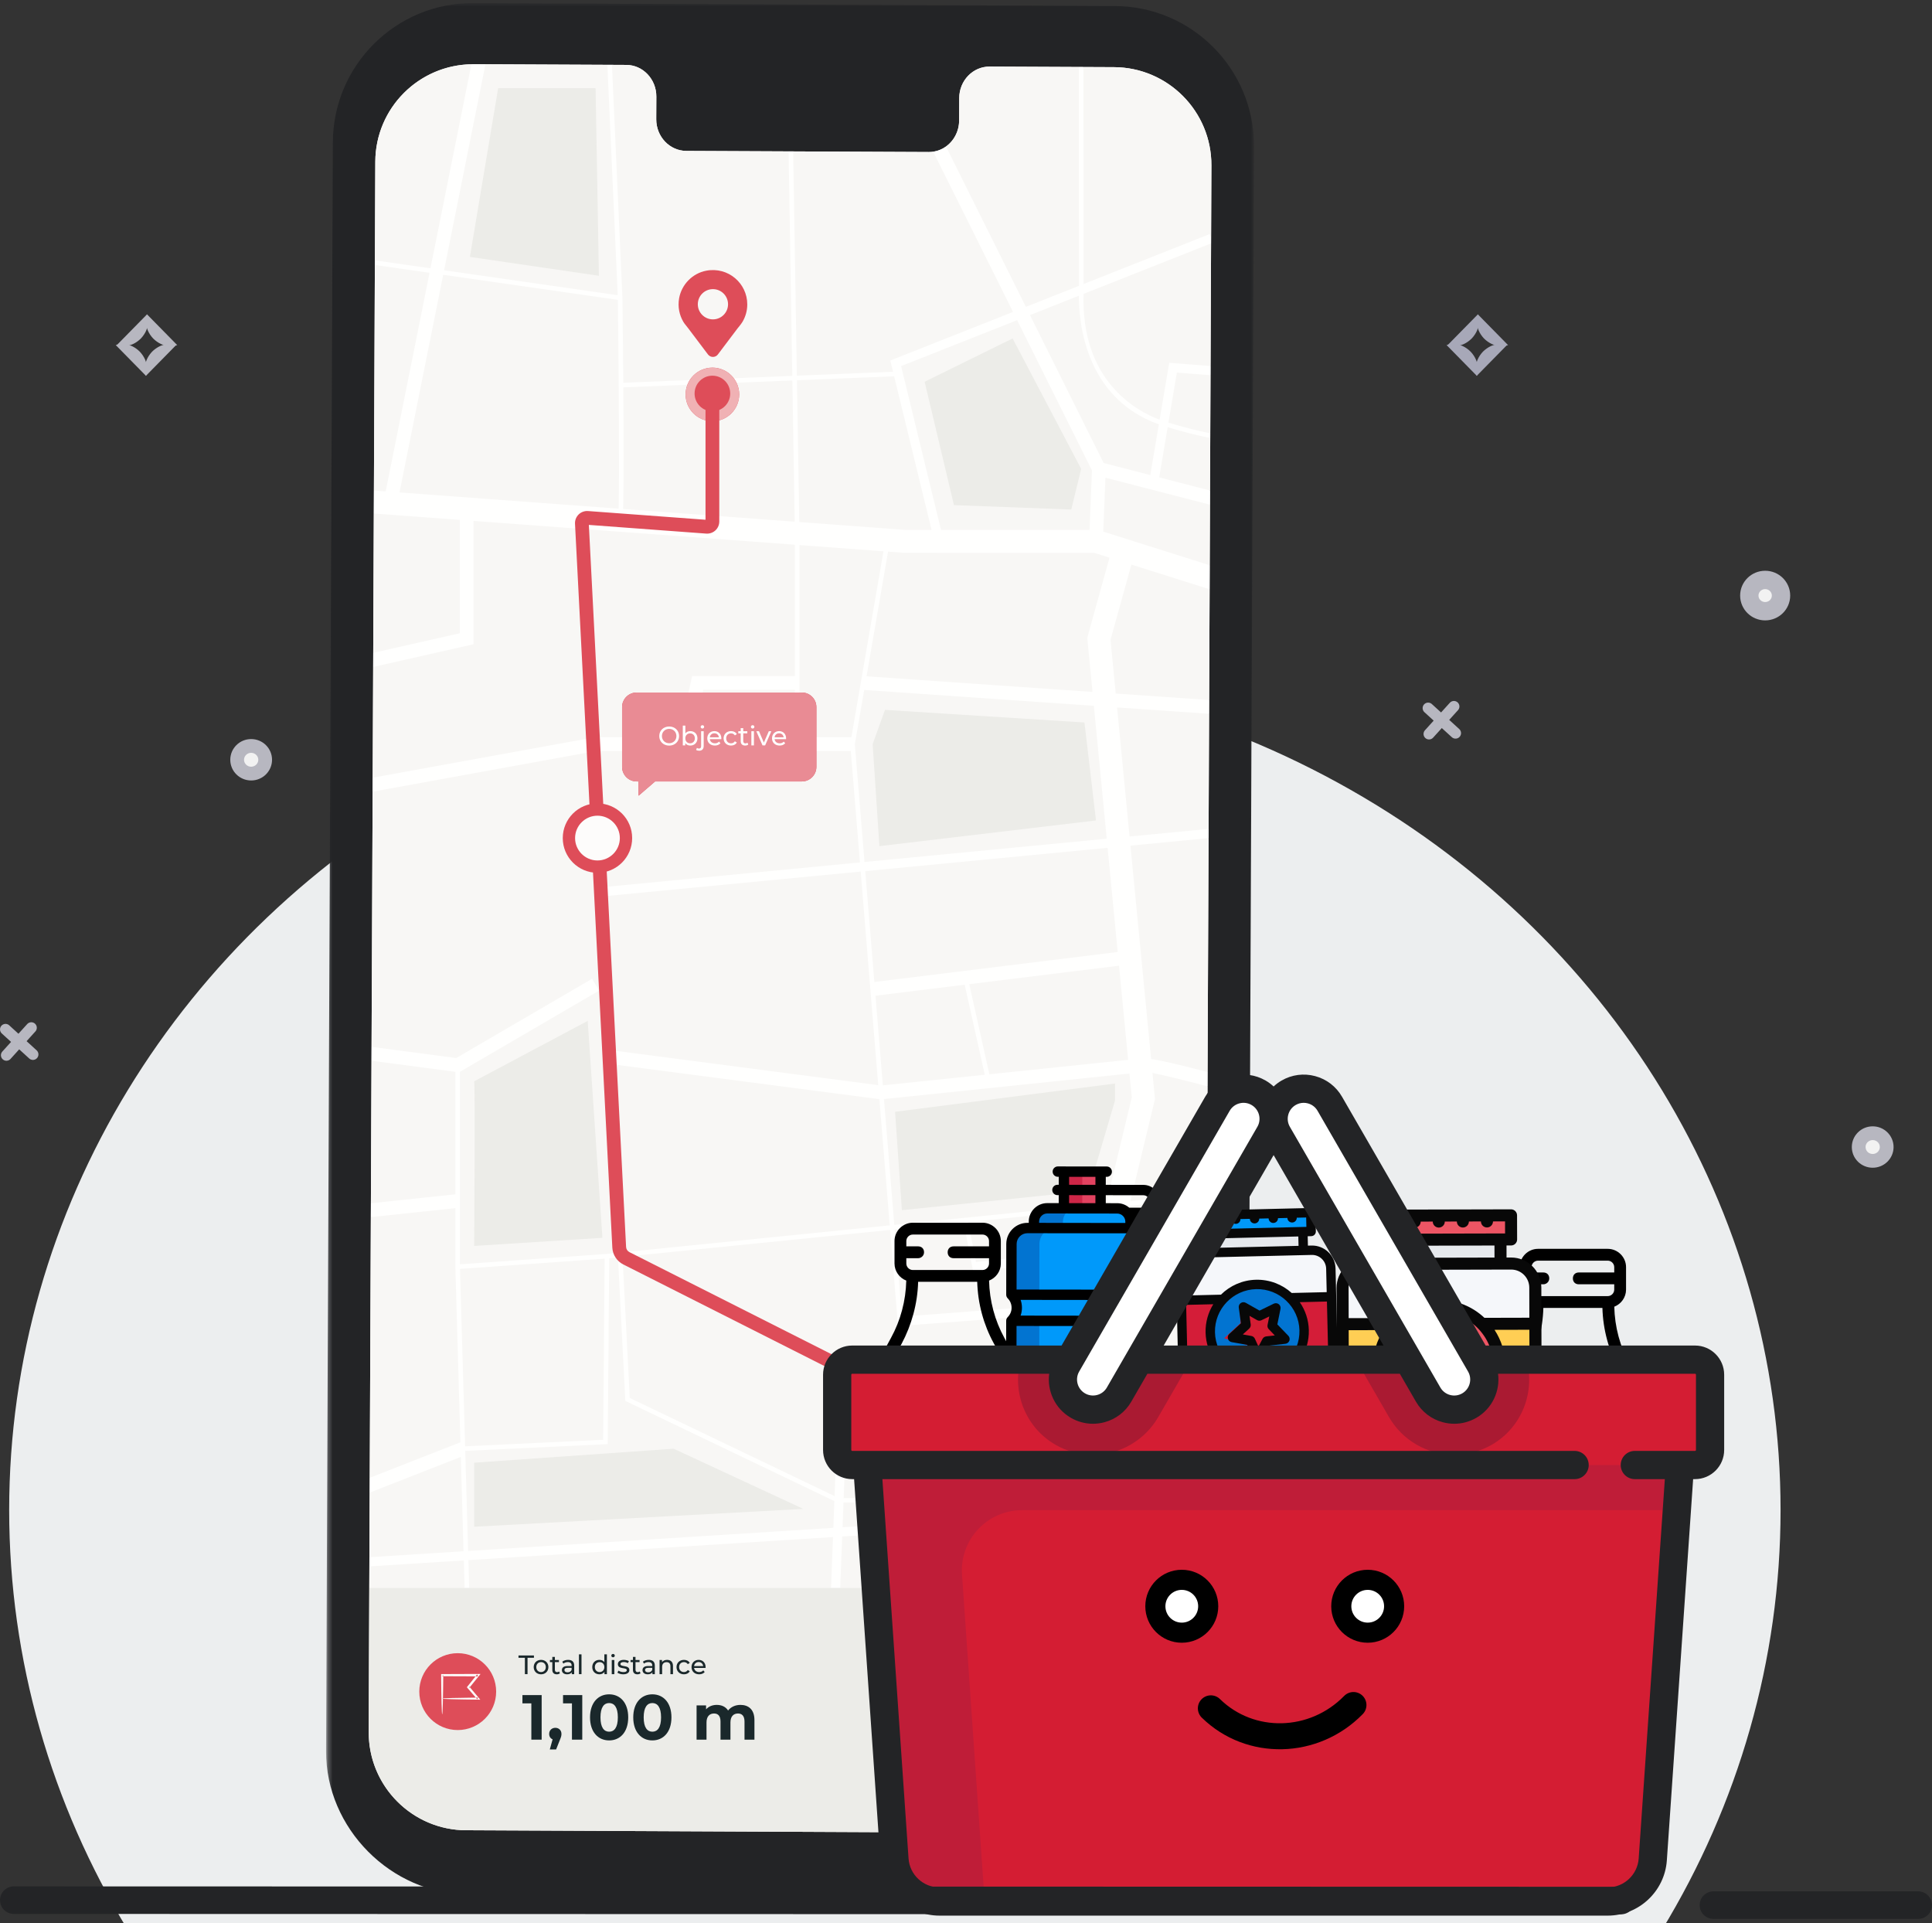
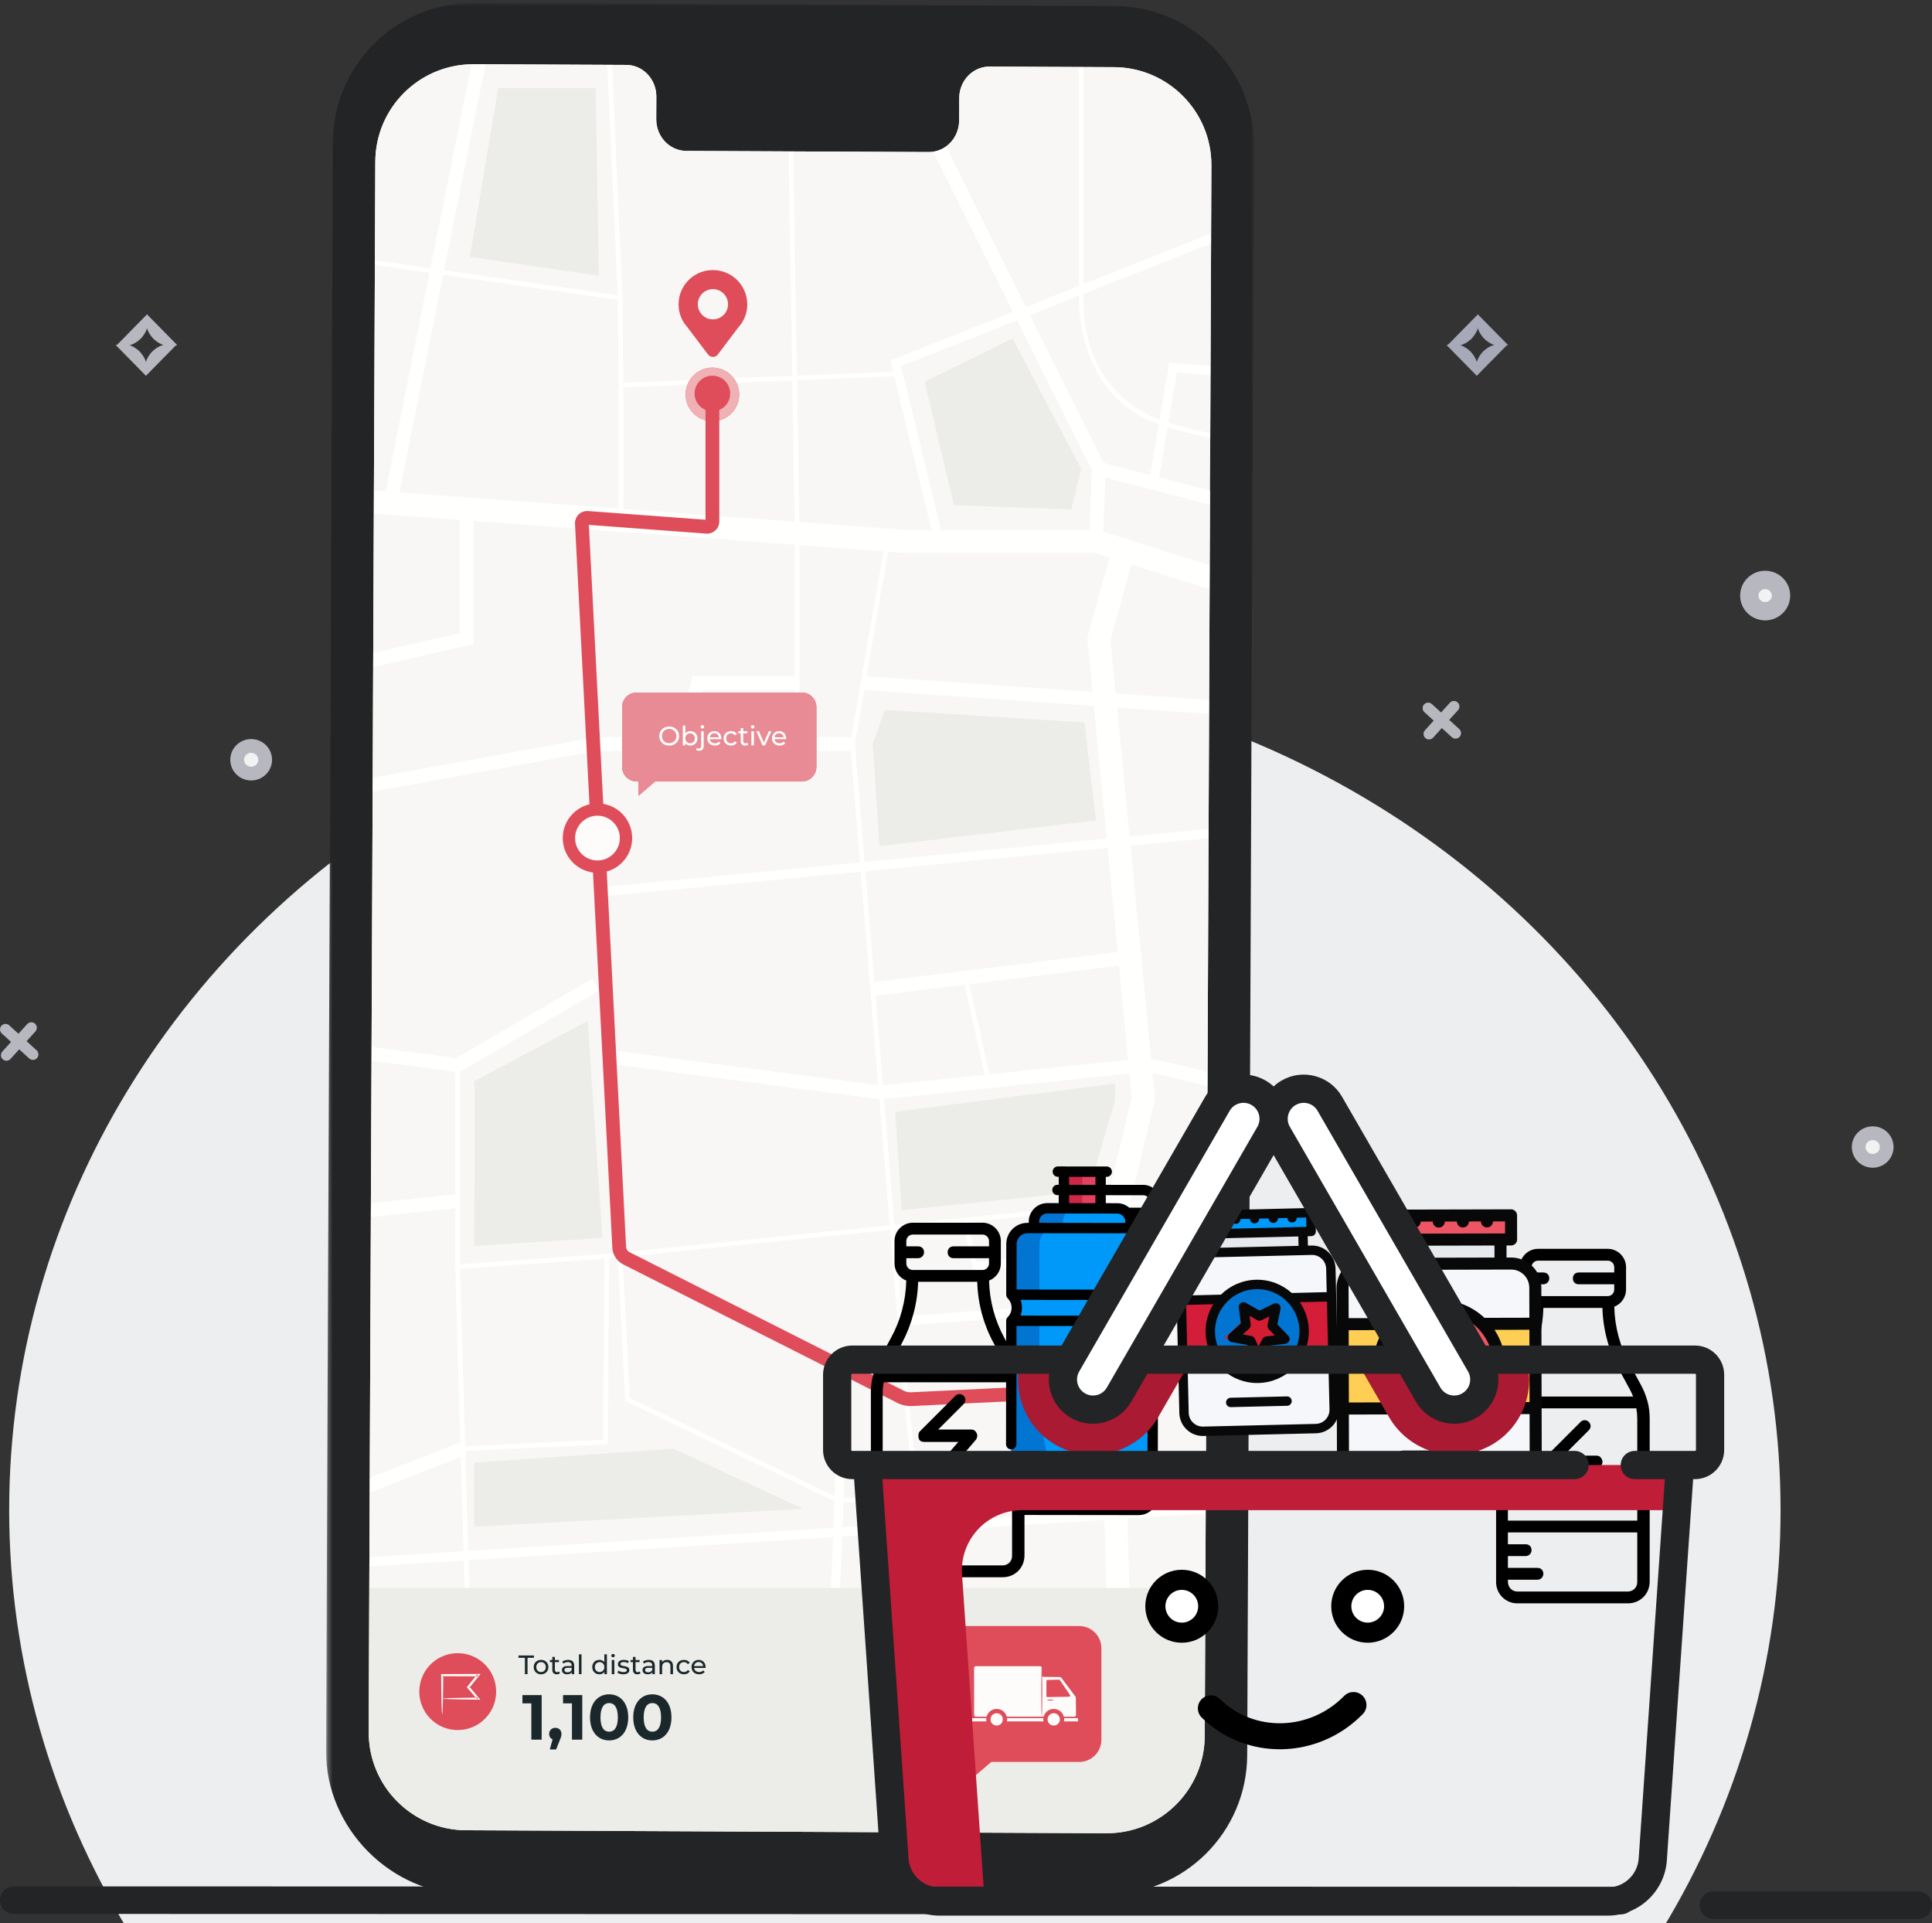
<svg xmlns="http://www.w3.org/2000/svg" xmlns:xlink="http://www.w3.org/1999/xlink" width="421px" height="419px" viewBox="0 0 421 419" version="1.1">
  <rect x="0" y="0" width="421" height="419" fill="#333333" stroke="none" />
  <title>Artboard</title>
  <desc>Created with Sketch.</desc>
  <defs>
    <polygon id="path-1" points="0.258 0.667 202.258 0.667 202.258 412.739 0.258 412.739" />
  </defs>
  <g id="Artboard" stroke="none" stroke-width="1" fill="none" fill-rule="evenodd">
    <g id="Group" transform="translate(1, 68)">
      <ellipse id="Oval" stroke="#B7B7C0" stroke-width="4" fill="#F2F2F2" fill-rule="nonzero" stroke-linecap="round" cx="383.645" cy="61.762" rx="3.453" ry="3.407" />
      <ellipse id="Oval" stroke="#B7B7C0" stroke-width="3" fill="#F2F2F2" fill-rule="nonzero" stroke-linecap="round" cx="53.73" cy="97.537" rx="3.05" ry="3.011" />
      <ellipse id="Oval" stroke="#B7B7C0" stroke-width="3" fill="#F2F2F2" fill-rule="nonzero" stroke-linecap="round" cx="407.077" cy="181.913" rx="3.05" ry="3.01" />
      <path d="M5.82,155.925 L0.401,161.912 M6.175,161.732 L0.203,156.283" id="Shape" stroke="#B7B7C0" stroke-width="2.4" fill="#F2F2F2" fill-rule="nonzero" stroke-linecap="round" />
      <path d="M315.82,85.925 L310.401,91.912 M316.175,91.732 L310.203,86.283" id="Shape" stroke="#B7B7C0" stroke-width="2.4" fill="#F2F2F2" fill-rule="nonzero" stroke-linecap="round" />
      <g transform="translate(313.732, 0)">
        <g />
        <g transform="translate(6.297, 6.297)" />
        <g transform="translate(0, 0.297)" fill="#A7A8B8" fill-rule="nonzero" id="Shape">
          <path d="M0.729,6.888 C4.365,6.888 7.306,3.894 7.306,0.195" />
          <path d="M0.729,6.888 C0.729,6.888 0.888,6.814 1.168,6.709 C1.464,6.61 1.808,6.446 2.228,6.242 C2.439,6.146 2.653,6.018 2.875,5.887 C3.103,5.773 3.316,5.597 3.548,5.458 C3.763,5.286 3.996,5.133 4.207,4.939 C4.43,4.763 4.629,4.554 4.836,4.356 C5.03,4.144 5.23,3.937 5.402,3.711 C5.591,3.497 5.738,3.257 5.906,3.038 C6.042,2.801 6.21,2.584 6.321,2.353 C6.452,2.129 6.571,1.911 6.667,1.699 C6.864,1.279 7.033,0.904 7.128,0.631 C7.232,0.358 7.307,0.194 7.307,0.194 C7.307,0.194 7.365,0.354 7.44,0.651 C7.481,0.8 7.521,0.983 7.53,1.194 C7.55,1.406 7.577,1.651 7.547,1.912 C7.538,2.179 7.507,2.468 7.432,2.766 C7.379,3.071 7.255,3.372 7.14,3.691 C6.992,3.993 6.852,4.32 6.639,4.607 C6.452,4.914 6.204,5.182 5.964,5.455 C5.696,5.701 5.436,5.959 5.132,6.152 C4.848,6.369 4.527,6.523 4.226,6.675 C3.909,6.797 3.611,6.93 3.305,6.987 C3.006,7.064 2.719,7.104 2.451,7.114 C2.191,7.147 1.939,7.127 1.722,7.107 C1.504,7.099 1.327,7.061 1.184,7.02 C0.894,6.945 0.729,6.888 0.729,6.888 Z" />
          <path d="M13.65,6.888 C10.015,6.888 7.071,9.882 7.071,13.581" />
          <path d="M13.65,6.888 C13.65,6.888 13.491,6.962 13.21,7.067 C12.914,7.167 12.57,7.33 12.15,7.534 C11.939,7.63 11.726,7.758 11.504,7.888 C11.275,8.003 11.063,8.178 10.831,8.317 C10.615,8.49 10.382,8.643 10.171,8.836 C9.948,9.012 9.75,9.222 9.541,9.419 C9.348,9.631 9.148,9.838 8.975,10.064 C8.786,10.279 8.64,10.518 8.471,10.737 C8.335,10.974 8.167,11.191 8.056,11.423 C7.924,11.646 7.806,11.865 7.71,12.077 C7.514,12.497 7.344,12.872 7.249,13.145 C7.145,13.418 7.07,13.582 7.07,13.582 C7.07,13.582 7.012,13.421 6.937,13.125 C6.896,12.976 6.855,12.793 6.847,12.582 C6.827,12.371 6.8,12.125 6.831,11.864 C6.84,11.598 6.87,11.309 6.945,11.011 C6.998,10.706 7.122,10.405 7.237,10.085 C7.385,9.784 7.525,9.456 7.739,9.169 C7.925,8.862 8.173,8.595 8.414,8.321 C8.682,8.076 8.941,7.818 9.245,7.626 C9.53,7.408 9.851,7.255 10.152,7.102 C10.469,6.98 10.768,6.848 11.074,6.79 C11.372,6.713 11.66,6.674 11.927,6.664 C12.186,6.631 12.44,6.65 12.656,6.671 C12.874,6.678 13.051,6.716 13.195,6.756 C13.483,6.83 13.65,6.888 13.65,6.888 Z" />
          <path d="M7.07,13.581 C7.07,9.882 4.131,6.888 0.494,6.888" />
          <path d="M7.07,13.581 C7.07,13.581 6.996,13.421 6.892,13.142 C6.796,12.846 6.63,12.498 6.434,12.076 C6.338,11.864 6.219,11.646 6.087,11.422 C5.975,11.191 5.808,10.973 5.672,10.736 C5.502,10.518 5.359,10.277 5.168,10.063 C4.995,9.837 4.795,9.63 4.601,9.419 C4.393,9.222 4.194,9.013 3.971,8.837 C3.76,8.645 3.529,8.491 3.312,8.318 C3.079,8.18 2.868,8.004 2.639,7.891 C2.417,7.759 2.203,7.633 1.993,7.536 C1.578,7.332 1.203,7.165 0.931,7.067 C0.659,6.963 0.494,6.887 0.494,6.887 C0.494,6.887 0.655,6.829 0.952,6.754 C1.101,6.713 1.285,6.676 1.496,6.668 C1.709,6.648 1.954,6.627 2.216,6.66 C2.484,6.669 2.771,6.709 3.07,6.786 C3.376,6.844 3.675,6.977 3.992,7.098 C4.292,7.252 4.614,7.404 4.898,7.622 C5.202,7.815 5.461,8.073 5.728,8.32 C5.969,8.593 6.216,8.862 6.402,9.168 C6.614,9.456 6.755,9.783 6.902,10.085 C7.018,10.404 7.14,10.706 7.193,11.01 C7.269,11.308 7.299,11.597 7.307,11.863 C7.338,12.122 7.313,12.375 7.292,12.59 C7.284,12.807 7.244,12.984 7.203,13.126 C7.128,13.415 7.07,13.581 7.07,13.581 Z" />
          <path d="M13.883,6.888 C10.248,6.888 7.306,3.894 7.306,0.195" />
          <path d="M13.883,6.888 C13.883,6.888 13.716,6.945 13.428,7.02 C13.284,7.061 13.108,7.099 12.889,7.106 C12.673,7.126 12.42,7.146 12.16,7.113 C11.893,7.103 11.605,7.063 11.307,6.986 C11.001,6.929 10.702,6.797 10.385,6.675 C10.084,6.522 9.764,6.368 9.479,6.151 C9.175,5.958 8.916,5.701 8.647,5.455 C8.406,5.182 8.159,4.914 7.972,4.607 C7.759,4.32 7.62,3.993 7.471,3.69 C7.356,3.372 7.233,3.07 7.179,2.765 C7.104,2.467 7.074,2.178 7.065,1.912 C7.034,1.651 7.061,1.405 7.081,1.194 C7.091,0.983 7.13,0.8 7.171,0.651 C7.247,0.354 7.305,0.194 7.305,0.194 C7.305,0.194 7.38,0.358 7.484,0.631 C7.579,0.904 7.747,1.279 7.944,1.699 C8.041,1.911 8.159,2.129 8.29,2.353 C8.402,2.584 8.57,2.801 8.705,3.039 C8.874,3.257 9.019,3.498 9.209,3.712 C9.382,3.938 9.581,4.145 9.775,4.357 C9.984,4.554 10.182,4.764 10.405,4.94 C10.615,5.133 10.847,5.286 11.064,5.459 C11.297,5.598 11.508,5.773 11.738,5.887 C11.959,6.019 12.174,6.146 12.384,6.242 C12.803,6.446 13.147,6.609 13.443,6.709 C13.724,6.813 13.883,6.888 13.883,6.888 Z" />
        </g>
        <g transform="translate(6.297, 0)" />
      </g>
      <g transform="translate(23.732, 0)" fill="#B7B7C0" fill-rule="nonzero" id="Shape">
        <g transform="translate(0.297, 0)">
          <path d="M0.432,7.185 C4.067,7.185 7.008,4.191 7.008,0.492" />
          <path d="M0.432,7.185 C0.432,7.185 0.591,7.111 0.871,7.007 C1.167,6.907 1.511,6.743 1.93,6.539 C2.141,6.443 2.355,6.315 2.577,6.184 C2.806,6.071 3.018,5.894 3.25,5.756 C3.466,5.583 3.699,5.43 3.91,5.236 C4.133,5.061 4.331,4.851 4.539,4.654 C4.733,4.441 4.933,4.234 5.105,4.008 C5.294,3.794 5.44,3.554 5.609,3.335 C5.745,3.098 5.913,2.882 6.024,2.65 C6.155,2.427 6.273,2.208 6.37,1.996 C6.567,1.577 6.735,1.201 6.83,0.928 C6.934,0.656 7.009,0.491 7.009,0.491 C7.009,0.491 7.067,0.652 7.143,0.949 C7.184,1.097 7.224,1.28 7.233,1.491 C7.252,1.703 7.28,1.948 7.249,2.21 C7.241,2.476 7.21,2.765 7.135,3.063 C7.082,3.368 6.958,3.669 6.843,3.989 C6.695,4.29 6.555,4.618 6.342,4.905 C6.155,5.212 5.907,5.48 5.667,5.753 C5.399,5.998 5.139,6.256 4.835,6.449 C4.551,6.667 4.23,6.82 3.929,6.973 C3.612,7.094 3.313,7.227 3.007,7.284 C2.709,7.362 2.422,7.401 2.154,7.411 C1.894,7.444 1.641,7.425 1.425,7.404 C1.207,7.396 1.03,7.358 0.887,7.318 C0.597,7.242 0.432,7.185 0.432,7.185 Z" />
          <path d="M13.352,7.185 C9.718,7.185 6.774,10.18 6.774,13.879" />
          <path d="M13.352,7.185 C13.352,7.185 13.193,7.259 12.913,7.364 C12.617,7.464 12.273,7.628 11.853,7.832 C11.642,7.928 11.428,8.055 11.206,8.186 C10.977,8.3 10.766,8.475 10.533,8.614 C10.318,8.787 10.085,8.941 9.874,9.134 C9.651,9.309 9.453,9.519 9.244,9.716 C9.05,9.929 8.85,10.136 8.678,10.362 C8.489,10.576 8.343,10.816 8.173,11.035 C8.038,11.272 7.87,11.489 7.759,11.72 C7.627,11.944 7.509,12.163 7.412,12.374 C7.216,12.794 7.047,13.169 6.952,13.443 C6.848,13.715 6.773,13.879 6.773,13.879 C6.773,13.879 6.715,13.719 6.639,13.422 C6.598,13.273 6.558,13.091 6.549,12.88 C6.53,12.668 6.502,12.422 6.534,12.161 C6.542,11.895 6.572,11.606 6.648,11.309 C6.701,11.003 6.824,10.702 6.94,10.383 C7.088,10.081 7.228,9.754 7.441,9.467 C7.628,9.16 7.876,8.892 8.117,8.619 C8.384,8.373 8.644,8.115 8.948,7.923 C9.233,7.706 9.554,7.552 9.855,7.399 C10.172,7.277 10.47,7.145 10.777,7.088 C11.075,7.011 11.362,6.971 11.63,6.961 C11.889,6.928 12.142,6.948 12.359,6.968 C12.577,6.975 12.754,7.014 12.897,7.054 C13.186,7.128 13.352,7.185 13.352,7.185 Z" />
          <path d="M6.773,13.879 C6.773,10.179 3.834,7.185 0.197,7.185" />
          <path d="M6.773,13.879 C6.773,13.879 6.699,13.719 6.595,13.439 C6.499,13.143 6.332,12.795 6.136,12.374 C6.04,12.162 5.921,11.943 5.79,11.719 C5.678,11.488 5.51,11.271 5.375,11.034 C5.205,10.815 5.062,10.574 4.87,10.361 C4.698,10.134 4.497,9.928 4.304,9.716 C4.096,9.519 3.897,9.31 3.674,9.134 C3.462,8.942 3.232,8.788 3.014,8.616 C2.781,8.477 2.57,8.302 2.341,8.188 C2.12,8.057 1.905,7.93 1.696,7.833 C1.281,7.629 0.905,7.462 0.634,7.364 C0.361,7.26 0.197,7.185 0.197,7.185 C0.197,7.185 0.358,7.126 0.655,7.051 C0.804,7.011 0.987,6.974 1.198,6.966 C1.412,6.945 1.656,6.924 1.919,6.957 C2.187,6.966 2.473,7.007 2.773,7.084 C3.079,7.141 3.377,7.274 3.694,7.395 C3.995,7.549 4.316,7.701 4.6,7.92 C4.904,8.113 5.163,8.371 5.431,8.617 C5.672,8.89 5.918,9.16 6.105,9.466 C6.316,9.754 6.457,10.081 6.605,10.383 C6.72,10.702 6.843,11.003 6.896,11.308 C6.971,11.605 7.001,11.894 7.01,12.16 C7.041,12.419 7.015,12.673 6.995,12.888 C6.987,13.105 6.946,13.281 6.906,13.424 C6.83,13.713 6.773,13.879 6.773,13.879 Z" />
          <path d="M13.585,7.185 C9.951,7.185 7.008,4.191 7.008,0.492" />
          <path d="M13.585,7.185 C13.585,7.185 13.419,7.243 13.13,7.318 C12.987,7.358 12.811,7.396 12.592,7.403 C12.376,7.424 12.123,7.443 11.863,7.41 C11.595,7.4 11.308,7.361 11.01,7.284 C10.703,7.226 10.405,7.094 10.088,6.972 C9.787,6.819 9.467,6.666 9.182,6.449 C8.878,6.256 8.618,5.998 8.35,5.753 C8.109,5.48 7.862,5.211 7.675,4.905 C7.462,4.618 7.322,4.29 7.174,3.988 C7.059,3.669 6.935,3.368 6.882,3.062 C6.807,2.765 6.776,2.476 6.767,2.21 C6.737,1.948 6.764,1.703 6.784,1.491 C6.793,1.28 6.833,1.097 6.874,0.949 C6.949,0.652 7.008,0.491 7.008,0.491 C7.008,0.491 7.082,0.656 7.186,0.928 C7.282,1.201 7.45,1.577 7.647,1.996 C7.744,2.208 7.862,2.426 7.993,2.65 C8.105,2.882 8.273,3.098 8.408,3.336 C8.576,3.555 8.722,3.795 8.912,4.009 C9.084,4.235 9.284,4.442 9.478,4.655 C9.686,4.851 9.885,5.062 10.107,5.237 C10.318,5.43 10.55,5.583 10.766,5.757 C10.999,5.895 11.211,6.071 11.44,6.185 C11.661,6.316 11.876,6.444 12.086,6.539 C12.506,6.743 12.85,6.907 13.146,7.007 C13.426,7.111 13.585,7.185 13.585,7.185 Z" />
        </g>
      </g>
      <ellipse id="Oval" fill="#ECEEEF" cx="194" cy="261" rx="193" ry="183" />
    </g>
    <g id="3333447" transform="translate(71, 0)">
      <g id="case">
        <mask id="mask-2" fill="white">
          <use xlink:href="#path-1" />
        </mask>
        <g id="Clip-86" />
        <path d="M170.18,412.739 L31.008,412.739 C14.193,412.663 -0.019,398.324 0.052,381.509 L1.534,30.994 C1.605,14.17 15.305,0.59 32.13,0.667 L171.943,1.313 C188.759,1.391 202.328,15.083 202.258,31.897 L200.776,382.412 C200.705,399.237 187.005,412.817 170.18,412.739" id="Fill-87" fill="#232426" mask="url(#mask-2)" />
      </g>
      <g id="mapa" transform="translate(8.336, 13.988)">
        <path d="M163.407,0.644 L136.3,0.519 C132.665,0.503 129.704,3.571 129.689,7.37 L129.667,12.287 C129.652,16.087 126.691,19.155 123.057,19.137 L70.219,18.893 C66.584,18.877 63.649,15.783 63.665,11.982 L63.686,7.065 C63.702,3.265 60.768,0.17 57.133,0.154 L47.599,0.109 L23.873,0 C12.091,-0.054 2.496,9.456 2.446,21.239 L1,363.366 C0.95,375.144 10.453,384.733 22.23,384.787 L161.764,385.431 C173.546,385.486 183.141,375.975 183.192,364.192 L184.638,22.064 C184.687,10.287 175.184,0.699 163.407,0.644" id="Fill-89" fill="#F8F7F5" />
        <path d="M104.188,320.778 C104.028,324.909 103.877,328.784 103.751,332.005 L123.794,332.005 L121.341,319.694 L104.188,320.778" id="Fill-90" fill="#F8F7F5" />
        <path d="M22.729,325.931 L22.904,332.005 L101.75,332.005 C101.884,328.594 102.031,324.809 102.181,320.905 L22.729,325.931" id="Fill-91" fill="#F8F7F5" />
        <polyline id="Fill-92" fill="#F8F7F5" points="122.348 319.63 124.814 332.005 161.765 332.005 161.32 317.164 122.348 319.63" />
        <polyline id="Fill-93" fill="#F8F7F5" points="106.189 146.637 113.178 106.127 94.876 104.771 94.876 146.637 106.189 146.637" />
        <polyline id="Fill-94" fill="#F8F7F5" points="21.081 303.442 1.22 311.222 1.16 325.291 21.673 323.993 21.081 303.442" />
        <polyline id="Fill-95" fill="#F8F7F5" points="20.99 300.278 19.905 262.547 19.889 262.548 19.889 249.241 1.474 251.193 1.234 307.994 20.983 300.258 20.99 300.278" />
        <polyline id="Fill-96" fill="#F8F7F5" points="19.889 219.536 1.618 217.124 1.487 248.175 19.889 246.226 19.889 219.536" />
        <polyline id="Fill-97" fill="#F8F7F5" points="156.075 249.803 155.306 260.615 133.726 262.943 135.396 271.498 159.894 269.652 159.526 257.383 161.48 249.257 156.075 249.803" />
        <polyline id="Fill-98" fill="#F8F7F5" points="117.182 272.871 134.392 271.574 130.644 252.369 115.623 253.885 117.182 272.871" />
        <polyline id="Fill-99" fill="#F8F7F5" points="117.346 274.864 118.66 290.879 120.995 312.842 121.953 317.651 161.26 315.164 159.954 271.653 117.346 274.864" />
        <path d="M23.994,257.473 C23.994,257.473 24.223,222.889 23.994,221.598 L48.73,208.439 L51.936,255.706 L23.994,257.473 M49.693,199.261 L51.204,201.853 L20.889,219.534 L20.889,261.476 L52.884,259.212 L114.546,252.989 L112.288,225.496 L53.381,217.801 L53.769,214.826 L112.037,222.439 L108.217,175.909 L50.544,181.454 L50.353,179.463 L108.053,173.915 L106.059,149.637 L50.584,149.637 L1.866,158.503 L1.631,214.1 L20.077,216.534 L49.693,199.261" id="Fill-100" fill="#F8F7F5" />
        <polyline id="Fill-101" fill="#F8F7F5" points="154.055 250.007 131.643 252.269 133.342 260.973 153.43 258.807 154.055 250.007" />
        <path d="M104.473,313.369 C104.403,315.185 104.334,316.994 104.265,318.77 L120.946,317.714 L120.089,313.411 L104.473,313.369" id="Fill-102" fill="#F8F7F5" />
        <polyline id="Fill-103" fill="#F8F7F5" points="68.542 146.637 71.484 133.315 93.876 133.315 93.876 104.697 23.852 99.51 23.852 126.381 1.98 131.328 1.879 155.452 50.313 146.637 68.542 146.637" />
        <path d="M115.267,67.009 L114.67,64.557 L141.41,53.975 L124.017,19.061 C123.702,19.108 123.384,19.139 123.056,19.137 L93.507,19.001 L94.311,67.865 L115.267,67.009" id="Fill-104" fill="#F8F7F5" />
        <path d="M155.791,48.283 L155.761,0.609 L136.3,0.519 C132.665,0.503 129.704,3.571 129.689,7.37 L129.667,12.287 C129.658,14.632 128.525,16.696 126.806,17.93 L144.21,52.867 L155.791,48.283" id="Fill-105" fill="#F8F7F5" />
-         <path d="M50.449,5.221 L51.17,46.099 L23.058,41.986 L29.215,5.221 L50.449,5.221 Z M55.269,50.329 L53.014,0.134 L47.599,0.109 L26.449,0.011 L17.439,44.898 L55.269,50.329 L55.269,50.329 Z" id="Fill-106" fill="#F8F7F5" />
+         <path d="M50.449,5.221 L51.17,46.099 L23.058,41.986 L50.449,5.221 Z M55.269,50.329 L53.014,0.134 L47.599,0.109 L26.449,0.011 L17.439,44.898 L55.269,50.329 L55.269,50.329 Z" id="Fill-106" fill="#F8F7F5" />
        <path d="M56.29,50.476 L56.296,50.904 C56.344,54.82 56.425,61.87 56.483,69.411 L93.311,67.906 L92.507,18.996 L70.219,18.893 C66.584,18.877 63.649,15.783 63.665,11.982 L63.686,7.064 C63.702,3.265 60.767,0.17 57.133,0.154 L54.016,0.139 L56.277,50.474 L56.29,50.476" id="Fill-107" fill="#F8F7F5" />
        <path d="M14.465,44.471 L23.387,0.022 C11.83,0.23 2.495,9.62 2.446,21.239 L2.352,43.398 L2.446,42.746 L14.465,44.471" id="Fill-108" fill="#F8F7F5" />
        <polyline id="Fill-109" fill="#F8F7F5" points="20.852 99.288 2.122 97.901 1.993 128.249 20.852 123.984 20.852 99.288" />
        <polyline id="Fill-110" fill="#F8F7F5" points="14.268 45.453 2.351 43.743 2.143 92.888 4.709 93.078 14.268 45.453" />
        <polyline id="Fill-111" fill="#F8F7F5" points="52.1 299.704 52.414 260.247 20.903 262.477 22.015 301.131 52.1 299.704" />
        <path d="M57.896,290.598 L102.524,311.977 C103.056,298.006 103.531,284.942 103.486,284.11 L104.453,284.058 L104.926,283.115 C105.56,283.433 105.56,283.433 105.228,292.956 C105.042,298.27 104.778,305.341 104.509,312.414 L119.943,312.414 L117.665,290.973 L114.628,253.986 L56.32,259.87 L57.896,290.598" id="Fill-112" fill="#F8F7F5" />
        <polyline id="Fill-113" fill="#F8F7F5" points="167.286 225.114 166.783 219.913 113.29 225.477 115.541 252.889 161.727 248.228 167.286 225.114" />
        <polyline id="Fill-114" fill="#F8F7F5" points="93.876 136.315 73.894 136.315 71.615 146.637 93.876 146.637 93.876 136.315" />
        <path d="M110.821,148.137 L113.507,140.677 L156.975,143.425 L159.491,164.771 L112.293,170.368 L110.821,148.137 Z M159.026,139.799 L108.981,136.337 L106.941,148.16 L109.048,173.819 L161.828,168.744 L159.026,139.799 L159.026,139.799 Z" id="Fill-115" fill="#F8F7F5" />
        <polyline id="Fill-116" fill="#F8F7F5" points="164.219 193.431 162.021 170.735 109.212 175.813 111.195 199.965 164.219 193.431" />
        <polyline id="Fill-117" fill="#F8F7F5" points="21.73 325.994 1.242 327.29 1.158 325.956 1.132 332.005 21.903 332.005 21.73 325.994" />
        <path d="M184.27,37.013 L184.572,37.776 L184.638,22.064 C184.687,10.287 175.184,0.699 163.407,0.644 L156.761,0.614 L156.791,47.888 L184.27,37.013" id="Fill-118" fill="#F8F7F5" />
        <path d="M23.994,304.704 L67.452,301.654 L95.724,314.772 L23.994,318.654 L23.994,304.704 Z M102.482,313.066 L56.929,291.242 L55.323,259.971 L53.415,260.163 L53.092,300.657 L22.044,302.13 L22.07,303.032 L22.077,303.051 L22.071,303.054 L22.672,323.931 L102.259,318.897 C102.334,316.96 102.409,315.008 102.482,313.066 L102.482,313.066 Z" id="Fill-119" fill="#F8F7F5" />
        <path d="M171.323,89.519 L173.186,78.465 C156.85,72.635 155.721,55.6 155.768,50.444 L145.105,54.663 L161.16,86.892 L171.323,89.519" id="Fill-120" fill="#F8F7F5" />
        <polyline id="Fill-121" fill="#F8F7F5" points="113.045 222.486 135.254 220.176 130.877 200.562 111.441 202.956 113.045 222.486" />
        <polyline id="Fill-122" fill="#F8F7F5" points="159.105 106.463 117.622 106.456 114.179 106.201 109.493 133.364 158.733 136.771 157.589 124.961 162.436 107.515 159.105 106.463" />
        <path d="M141.321,59.752 L156.26,88.174 L154.102,97.03 L128.539,96.068 L122.149,69.186 L141.321,59.752 Z M158.089,101.463 L158.608,88.498 L142.305,55.772 L117.026,65.776 L125.716,101.463 L158.089,101.463 L158.089,101.463 Z" id="Fill-123" fill="#F8F7F5" />
        <polyline id="Fill-124" fill="#F8F7F5" points="164.543 257.902 165.308 283.368 183.28 282.358 183.337 283.356 165.338 284.368 166.253 314.849 183.245 313.774 183.371 315.77 166.313 316.849 166.768 332.005 183.327 332.005 183.687 247.017 166.75 248.726 164.543 257.902" />
        <path d="M55.301,51.344 L17.242,45.881 L7.724,93.302 L55.469,96.839 C55.66,89.538 55.493,67.143 55.301,51.344" id="Fill-125" fill="#F8F7F5" />
        <polyline id="Fill-126" fill="#F8F7F5" points="117.899 101.463 123.658 101.463 115.509 68 94.327 68.865 94.836 99.755 117.899 101.463" />
        <path d="M1.029,356.349 L1,363.366 C0.999,363.583 1.024,363.793 1.029,364.008 L1.029,356.349" id="Fill-127" fill="#F8F7F5" />
        <path d="M56.444,96.911 L93.834,99.68 L93.328,68.906 L56.49,70.411 C56.568,80.819 56.599,91.919 56.444,96.911" id="Fill-128" fill="#F8F7F5" />
        <polyline id="Fill-129" fill="#F8F7F5" points="164.508 196.417 131.874 200.439 136.256 220.072 166.493 216.926 164.508 196.417" />
        <path d="M173.355,77.463 L175.446,65.058 L184.453,65.759 L184.566,39.047 L156.78,50.043 C156.214,68.84 168.021,75.449 173.355,77.463" id="Fill-130" fill="#F8F7F5" />
        <polyline id="Fill-131" fill="#F8F7F5" points="162.656 125.404 163.79 137.121 184.146 138.529 184.248 114.403 167.206 109.021 162.656 125.404" />
        <path d="M172.344,225.468 L166.998,247.695 L183.691,246.011 L183.79,222.702 C178.667,221.354 174.197,220.254 171.794,219.791 L172.344,225.468" id="Fill-132" fill="#F8F7F5" />
        <polyline id="Fill-133" fill="#F8F7F5" points="161.077 101.842 184.27 109.166 184.326 95.977 161.547 90.091 161.077 101.842" />
        <path d="M171.499,216.738 C173.368,217.021 176.911,217.774 183.803,219.585 L184.018,168.62 L166.998,170.257 L171.499,216.738" id="Fill-134" fill="#F8F7F5" />
        <polyline id="Fill-135" fill="#F8F7F5" points="166.806 168.266 184.027 166.61 184.133 141.536 164.083 140.149 166.806 168.266" />
        <path d="M175.277,78.094 C178.541,79.087 181.578,79.855 184.391,80.419 L184.445,67.764 L177.114,67.194 L175.277,78.094" id="Fill-136" fill="#F8F7F5" />
-         <path d="M173.267,90.021 L184.339,92.882 L184.387,81.447 C181.523,80.873 178.432,80.094 175.109,79.088 L173.267,90.021" id="Fill-137" fill="#F8F7F5" />
        <path d="M22.071,303.054 L22.077,303.051 L22.07,303.032 L22.044,302.13 L53.092,300.657 L53.415,260.163 L55.323,259.971 L56.929,291.242 L102.482,313.066 C102.408,315.008 102.334,316.96 102.259,318.897 L22.672,323.931 L22.071,303.054 M52.414,260.247 L52.1,299.704 L22.015,301.131 L20.903,262.477 L52.414,260.247 M117.665,290.973 L119.943,312.414 L104.509,312.414 C104.778,305.341 105.042,298.27 105.228,292.956 C105.56,283.433 105.56,283.433 104.926,283.115 L104.454,284.058 L103.486,284.11 C103.531,284.942 103.056,298.006 102.524,311.977 L57.896,290.598 L56.32,259.87 L114.628,253.986 L117.665,290.973 M113.29,225.477 L166.783,219.913 L167.286,225.114 L161.727,248.228 L115.541,252.889 L113.29,225.477 M162.021,170.735 L164.219,193.431 L111.195,199.965 L109.212,175.813 L162.021,170.735 M106.941,148.16 L108.981,136.337 L159.026,139.799 L161.828,168.744 L109.048,173.819 L106.941,148.16 M73.894,136.315 L93.876,136.315 L93.876,146.637 L71.615,146.637 L73.894,136.315 M113.178,106.127 L106.189,146.637 L94.876,146.637 L94.876,104.771 L113.178,106.127 M17.242,45.881 L55.301,51.344 C55.493,67.143 55.66,89.538 55.469,96.838 L7.724,93.302 L17.242,45.881 M93.328,68.906 L93.834,99.68 L56.444,96.911 C56.599,91.919 56.568,80.819 56.49,70.411 L93.328,68.906 M115.509,68 L123.657,101.463 L117.899,101.463 L94.836,99.755 L94.327,68.865 L115.509,68 M142.305,55.772 L158.608,88.498 L158.089,101.463 L125.716,101.463 L117.026,65.776 L142.305,55.772 M155.768,50.444 C155.72,55.6 156.85,72.635 173.186,78.465 L171.323,89.519 L161.16,86.892 L145.105,54.663 L155.768,50.444 M158.733,136.771 L109.494,133.364 L114.179,106.201 L117.622,106.456 L159.105,106.463 L162.436,107.515 L157.589,124.961 L158.733,136.771 M136.256,220.072 L131.874,200.439 L164.508,196.417 L166.493,216.926 L136.256,220.072 M130.877,200.562 L135.254,220.176 L113.045,222.487 L111.441,202.956 L130.877,200.562 M159.894,269.651 L135.396,271.498 L133.726,262.942 L155.305,260.615 L156.075,249.803 L161.48,249.257 L159.526,257.383 L159.894,269.651 M130.644,252.369 L134.392,271.574 L117.182,272.871 L115.623,253.885 L130.644,252.369 M131.643,252.269 L154.055,250.007 L153.43,258.807 L133.342,260.973 L131.643,252.269 M121.953,317.651 L120.995,312.842 L118.66,290.879 L117.345,274.864 L159.954,271.653 L161.26,315.164 L121.953,317.651 M104.265,318.77 C104.334,316.994 104.403,315.185 104.472,313.369 L120.089,313.411 L120.946,317.714 L104.265,318.77 M21.73,325.994 L21.903,332.005 L22.904,332.005 L22.729,325.931 L102.182,320.905 C102.031,324.809 101.884,328.594 101.75,332.005 L103.751,332.005 C103.877,328.784 104.028,324.909 104.188,320.779 L121.341,319.694 L123.794,332.005 L124.814,332.005 L122.347,319.63 L161.32,317.164 L161.765,332.005 L166.768,332.005 L166.313,316.849 L183.371,315.77 L183.245,313.774 L166.253,314.849 L165.338,284.368 L183.337,283.356 L183.28,282.358 L165.308,283.368 L164.543,257.902 L166.75,248.726 L183.687,247.017 L183.691,246.011 L166.998,247.695 L172.344,225.468 L171.794,219.791 C174.197,220.254 178.667,221.354 183.79,222.702 L183.803,219.585 C176.911,217.774 173.369,217.021 171.499,216.738 L166.998,170.257 L184.018,168.62 L184.027,166.61 L166.806,168.266 L164.083,140.149 L184.133,141.536 L184.146,138.529 L163.79,137.121 L162.656,125.404 L167.206,109.021 L184.248,114.403 L184.27,109.166 L161.077,101.842 L161.547,90.091 L184.326,95.977 L184.339,92.882 L173.267,90.021 L175.109,79.088 C178.432,80.094 181.523,80.873 184.387,81.447 L184.391,80.419 C181.578,79.855 178.541,79.087 175.277,78.094 L177.114,67.194 L184.445,67.764 L184.453,65.759 L175.446,65.058 L173.355,77.463 C168.021,75.449 156.214,68.84 156.78,50.043 L184.566,39.047 L184.572,37.776 L184.27,37.013 L156.791,47.888 L156.761,0.613 L155.761,0.608 L155.791,48.283 L144.21,52.867 L126.805,17.93 C125.99,18.516 125.041,18.909 124.017,19.061 L141.41,53.975 L114.67,64.557 L115.268,67.009 L94.311,67.865 L93.507,19.001 L92.507,18.996 L93.311,67.906 L56.483,69.411 C56.425,61.87 56.344,54.82 56.296,50.904 L56.29,50.476 L56.277,50.474 L54.016,0.139 L53.014,0.134 L55.269,50.329 L17.439,44.898 L26.449,0.011 L23.873,0 C23.709,0 23.551,0.019 23.387,0.022 L14.465,44.471 L2.446,42.746 L2.352,43.398 L2.351,43.743 L14.268,45.453 L4.709,93.078 L2.143,92.888 L2.122,97.901 L20.852,99.288 L20.852,123.984 L1.994,128.249 L1.98,131.328 L23.852,126.381 L23.852,99.51 L93.876,104.697 L93.876,133.315 L71.484,133.315 L68.542,146.637 L50.313,146.637 L1.879,155.452 L1.866,158.503 L50.584,149.637 L106.059,149.637 L108.053,173.915 L50.353,179.463 L50.544,181.454 L108.217,175.909 L112.037,222.439 L53.769,214.826 L53.381,217.801 L112.288,225.496 L114.546,252.989 L52.884,259.212 L20.889,261.476 L20.889,219.534 L51.204,201.853 L49.693,199.261 L20.077,216.534 L1.631,214.1 L1.618,217.124 L19.889,219.536 L19.889,246.226 L1.487,248.175 L1.474,251.192 L19.889,249.241 L19.889,262.548 L19.905,262.547 L20.99,300.278 L20.983,300.258 L1.234,307.994 L1.22,311.222 L21.081,303.442 L21.673,323.993 L1.161,325.291 L1.158,325.956 L1.242,327.29 L21.73,325.994" id="Fill-138" fill="#FFFFFE" />
        <polyline id="Fill-139" fill="#ECECE8" points="67.452 301.654 23.994 304.704 23.994 318.654 95.724 314.772 67.452 301.654" />
        <polyline id="Fill-140" fill="#ECECE8" points="156.975 143.425 113.507 140.677 110.821 148.137 112.293 170.368 159.491 164.771 156.975 143.425" />
        <path d="M22.23,384.787 L161.764,385.431 C173.546,385.486 183.141,375.975 183.192,364.192 L183.327,332.005 L1.132,332.005 L1.029,356.349 L1.029,364.008 C1.323,375.487 10.67,384.734 22.23,384.787" id="Fill-141" fill="#ECECE8" />
        <polyline id="Fill-142" fill="#ECECE8" points="51.17 46.099 50.449 5.221 29.215 5.221 23.058 41.986 51.17 46.099" />
        <polyline id="Fill-143" fill="#ECECE8" points="154.102 97.03 156.26 88.174 141.321 59.752 122.149 69.186 128.539 96.068 154.102 97.03" />
        <path d="M23.994,221.598 C24.223,222.889 23.994,257.473 23.994,257.473 L51.936,255.706 L48.73,208.439 L23.994,221.598" id="Fill-144" fill="#ECECE8" />
        <polyline id="Fill-145" fill="#ECECE8" points="117.189 249.684 115.71 228.249 163.635 222.09 163.635 225.785 157.839 245.495 117.189 249.684" />
        <path d="M81.739,71.949 C81.739,75.173 79.125,77.786 75.902,77.786 C72.678,77.786 70.065,75.173 70.065,71.949 C70.065,68.726 72.678,66.113 75.902,66.113 C79.125,66.113 81.739,68.726 81.739,71.949" id="Fill-146" fill="#DE4D59" />
        <path d="M75.899,77.786 C75.355,77.786 74.828,77.712 74.327,77.571 C74.828,77.711 75.356,77.786 75.902,77.786 C75.982,77.786 76.061,77.785 76.139,77.782 C76.059,77.785 75.978,77.786 75.899,77.786 M77.767,77.482 C78.696,77.169 79.521,76.628 80.175,75.926 C79.523,76.627 78.699,77.168 77.767,77.482 M71.671,75.97 C71.188,75.463 70.795,74.867 70.518,74.208 C70.794,74.865 71.187,75.462 71.671,75.97 M81.482,73.666 C81.649,73.123 81.739,72.547 81.739,71.949 C81.739,71.939 81.739,71.928 81.739,71.918 C81.742,72.525 81.652,73.112 81.482,73.666 M70.065,71.998 C70.06,71.369 70.155,70.761 70.335,70.189 C70.16,70.745 70.065,71.336 70.065,71.949 C70.065,71.966 70.065,71.981 70.065,71.998" id="Fill-147" fill="#FEFDFC" />
        <path d="M80.556,68.427 C80.222,67.986 79.825,67.593 79.38,67.262 C79.825,67.593 80.221,67.985 80.557,68.427 L80.556,68.427" id="Fill-148" fill="#FEFDFC" />
        <path d="M81.333,69.808 C81.279,69.671 81.22,69.535 81.156,69.403 C81.22,69.535 81.279,69.67 81.333,69.808" id="Fill-149" fill="#FEFDFC" />
        <path d="M81.156,69.403 C80.988,69.057 80.787,68.731 80.556,68.427 L80.557,68.427 C80.787,68.73 80.988,69.057 81.156,69.403" id="Fill-150" fill="#FFFFFE" />
        <path d="M71.527,68.086 C72.54,66.938 74.001,66.189 75.652,66.118 C75.736,66.114 75.821,66.112 75.905,66.112 C76.907,66.112 77.855,66.367 78.684,66.817 C77.857,66.368 76.909,66.113 75.902,66.113 C74.16,66.113 72.596,66.876 71.527,68.086" id="Fill-151" fill="#FEFDFC" />
        <path d="M75.902,77.786 C75.356,77.786 74.828,77.711 74.327,77.571 C74.324,77.571 74.321,77.57 74.319,77.569 C74.318,77.569 74.318,77.569 74.317,77.569 C73.297,77.281 72.386,76.722 71.671,75.97 C71.187,75.462 70.794,74.865 70.518,74.208 C70.258,73.587 70.101,72.911 70.071,72.199 C70.068,72.132 70.066,72.064 70.065,71.998 C70.065,71.981 70.065,71.966 70.065,71.949 C70.065,71.336 70.16,70.745 70.335,70.189 C70.582,69.409 70.989,68.698 71.519,68.095 C71.519,68.095 71.52,68.094 71.521,68.093 C71.523,68.091 71.525,68.088 71.527,68.086 C72.596,66.876 74.16,66.113 75.902,66.113 C76.909,66.113 77.857,66.368 78.684,66.817 C78.686,66.818 78.688,66.82 78.69,66.821 C78.693,66.822 78.696,66.824 78.698,66.825 C78.913,66.943 79.12,67.074 79.318,67.216 C79.319,67.217 79.319,67.218 79.32,67.218 C79.323,67.22 79.327,67.223 79.33,67.225 C79.332,67.226 79.333,67.228 79.335,67.229 C79.337,67.231 79.34,67.233 79.343,67.234 C79.345,67.236 79.347,67.238 79.35,67.24 C79.351,67.241 79.353,67.242 79.355,67.244 C79.358,67.246 79.361,67.248 79.364,67.25 C79.366,67.251 79.367,67.252 79.368,67.253 C79.372,67.256 79.376,67.259 79.38,67.262 C79.825,67.593 80.222,67.986 80.556,68.427 C80.787,68.731 80.988,69.057 81.156,69.403 C81.22,69.535 81.279,69.671 81.333,69.808 C81.565,70.396 81.705,71.032 81.733,71.7 C81.736,71.772 81.738,71.845 81.739,71.918 C81.739,71.928 81.739,71.939 81.739,71.949 C81.739,72.547 81.649,73.123 81.482,73.666 C81.482,73.667 81.482,73.668 81.481,73.668 L81.481,73.669 C81.224,74.505 80.782,75.264 80.203,75.896 C80.202,75.896 80.202,75.896 80.202,75.896 C80.199,75.9 80.196,75.903 80.193,75.906 C80.192,75.908 80.19,75.909 80.189,75.911 C80.187,75.912 80.186,75.914 80.184,75.916 C80.181,75.919 80.178,75.922 80.175,75.925 L80.175,75.926 C79.521,76.628 78.696,77.169 77.767,77.482 C77.26,77.653 76.721,77.756 76.16,77.781 C76.156,77.781 76.151,77.781 76.147,77.781 C76.145,77.781 76.142,77.781 76.139,77.782 C76.061,77.785 75.982,77.786 75.902,77.786" id="Fill-152" fill="#F0B1B4" />
        <path d="M79.784,71.749 C79.784,73.893 78.046,75.631 75.902,75.631 C73.758,75.631 72.02,73.893 72.02,71.749 C72.02,69.605 73.758,67.866 75.902,67.866 C78.046,67.866 79.784,69.605 79.784,71.749" id="Fill-153" fill="#DE4D59" />
        <path d="M166.129,305.096 C166.129,306.474 165.012,307.59 163.635,307.59 C162.257,307.59 161.14,306.474 161.14,305.096 C161.14,303.719 162.257,302.602 163.635,302.602 C165.012,302.602 166.129,303.719 166.129,305.096" id="Fill-154" fill="#DE4D59" />
        <path d="M162.136,304.285 L161.535,290.308 L119.405,292.356 C118.307,292.411 117.206,292.176 116.223,291.68 L56.47,261.5 C55.087,260.801 54.178,259.406 54.098,257.86 L45.964,100.123 C45.926,99.367 46.213,98.63 46.755,98.101 C47.295,97.571 48.044,97.305 48.794,97.355 L74.402,99.253 L74.402,71.258 L77.402,71.258 L77.402,99.641 C77.402,100.372 77.095,101.077 76.559,101.574 C76.023,102.072 75.297,102.324 74.568,102.273 L48.981,100.377 L57.095,257.705 C57.119,258.18 57.398,258.608 57.823,258.822 L117.574,289.001 C118.095,289.264 118.669,289.391 119.26,289.36 L161.738,287.294 C162.453,287.266 163.128,287.504 163.653,287.983 C164.179,288.462 164.486,289.117 164.516,289.828 L165.133,304.156 L162.136,304.285" id="Fill-155" fill="#DE4D59" />
        <path d="M58.417,168.611 C58.417,172.787 55.032,176.172 50.856,176.172 C46.681,176.172 43.296,172.787 43.296,168.611 C43.296,164.436 46.681,161.051 50.856,161.051 C55.032,161.051 58.417,164.436 58.417,168.611" id="Fill-156" fill="#DE4D59" />
        <path d="M56.108,168.611 C56.108,171.512 53.757,173.863 50.856,173.863 C47.955,173.863 45.604,171.512 45.604,168.611 C45.604,165.711 47.955,163.359 50.856,163.359 C53.757,163.359 56.108,165.711 56.108,168.611" id="Fill-157" fill="#FDFCFB" />
        <path d="M50.856,163.734 C48.167,163.734 45.979,165.922 45.979,168.611 C45.979,171.3 48.167,173.488 50.856,173.488 C53.545,173.488 55.733,171.3 55.733,168.611 C55.733,165.922 53.545,163.734 50.856,163.734 Z M50.856,174.238 C47.753,174.238 45.229,171.714 45.229,168.611 C45.229,165.508 47.753,162.984 50.856,162.984 C53.959,162.984 56.483,165.508 56.483,168.611 C56.483,171.714 53.959,174.238 50.856,174.238 L50.856,174.238 Z" id="Fill-158" fill="#DE4D59" />
        <path d="M95.393,136.897 L59.392,136.897 C57.642,136.897 56.223,138.315 56.223,140.065 L56.223,153.103 C56.223,154.853 57.642,156.271 59.392,156.271 L59.812,156.271 L59.812,159.379 L63.416,156.271 L95.393,156.271 C97.143,156.271 98.562,154.853 98.562,153.103 L98.562,140.065 C98.562,138.315 97.143,136.897 95.393,136.897" id="Fill-159" fill="#DE4D59" />
        <path d="M59.812,159.379 L59.812,156.271 L59.392,156.271 C57.642,156.271 56.223,154.853 56.223,153.103 L56.223,140.065 C56.223,138.315 57.642,136.897 59.392,136.897 L95.393,136.897 C97.143,136.897 98.562,138.315 98.562,140.065 L98.562,153.103 C98.562,154.853 97.143,156.271 95.393,156.271 L63.416,156.271 L59.812,159.379" id="Fill-160" fill="#E98B94" />
        <path d="M68.062,146.382 C68.062,145.48 67.388,144.818 66.487,144.818 C65.574,144.818 64.9,145.48 64.9,146.382 C64.9,147.282 65.574,147.945 66.487,147.945 C67.388,147.945 68.062,147.282 68.062,146.382 Z M64.318,146.382 C64.318,145.19 65.237,144.3 66.487,144.3 C67.725,144.3 68.644,145.184 68.644,146.382 C68.644,147.579 67.725,148.463 66.487,148.463 C65.237,148.463 64.318,147.573 64.318,146.382 L64.318,146.382 Z" id="Fill-161" fill="#FFFFFE" />
        <path d="M72.079,146.876 C72.079,146.218 71.632,145.794 71.039,145.794 C70.452,145.794 70.004,146.218 70.004,146.876 C70.004,147.532 70.452,147.963 71.039,147.963 C71.632,147.963 72.079,147.532 72.079,146.876 Z M72.643,146.876 C72.643,147.818 71.987,148.451 71.085,148.451 C70.632,148.451 70.237,148.277 69.987,147.928 L69.987,148.416 L69.452,148.416 L69.452,144.103 L70.01,144.103 L70.01,145.8 C70.265,145.469 70.649,145.306 71.085,145.306 C71.987,145.306 72.643,145.934 72.643,146.876 L72.643,146.876 Z" id="Fill-162" fill="#FFFFFE" />
        <path d="M73.347,144.382 C73.347,144.178 73.51,144.015 73.724,144.015 C73.94,144.015 74.102,144.172 74.102,144.37 C74.102,144.579 73.946,144.742 73.724,144.742 C73.51,144.742 73.347,144.585 73.347,144.382 Z M72.353,149.393 L72.533,148.963 C72.643,149.056 72.806,149.108 72.986,149.108 C73.283,149.108 73.446,148.922 73.446,148.568 L73.446,145.335 L74.004,145.335 L74.004,148.556 C74.004,149.184 73.655,149.579 73.021,149.579 C72.765,149.579 72.51,149.521 72.353,149.393 L72.353,149.393 Z" id="Fill-163" fill="#FFFFFE" />
        <path d="M75.341,146.66 L77.318,146.66 C77.26,146.143 76.87,145.777 76.329,145.777 C75.795,145.777 75.399,146.137 75.341,146.66 Z M77.841,147.062 L75.341,147.062 C75.411,147.602 75.847,147.963 76.457,147.963 C76.818,147.963 77.12,147.84 77.347,147.59 L77.655,147.951 C77.376,148.277 76.952,148.451 76.44,148.451 C75.446,148.451 74.783,147.794 74.783,146.876 C74.783,145.963 75.44,145.306 76.329,145.306 C77.219,145.306 77.853,145.945 77.853,146.893 L77.841,147.062 L77.841,147.062 Z" id="Fill-164" fill="#FFFFFE" />
        <path d="M78.341,146.876 C78.341,145.957 79.021,145.306 79.969,145.306 C80.521,145.306 80.98,145.532 81.224,145.963 L80.8,146.236 C80.602,145.934 80.3,145.794 79.963,145.794 C79.358,145.794 78.905,146.218 78.905,146.876 C78.905,147.544 79.358,147.963 79.963,147.963 C80.3,147.963 80.602,147.823 80.8,147.521 L81.224,147.788 C80.98,148.218 80.521,148.451 79.969,148.451 C79.021,148.451 78.341,147.794 78.341,146.876" id="Fill-165" fill="#FFFFFE" />
        <path d="M83.719,148.236 C83.55,148.382 83.294,148.451 83.044,148.451 C82.422,148.451 82.067,148.108 82.067,147.486 L82.067,145.794 L81.544,145.794 L81.544,145.335 L82.067,145.335 L82.067,144.661 L82.625,144.661 L82.625,145.335 L83.509,145.335 L83.509,145.794 L82.625,145.794 L82.625,147.463 C82.625,147.794 82.8,147.98 83.108,147.98 C83.271,147.98 83.428,147.928 83.544,147.835 L83.719,148.236" id="Fill-166" fill="#FFFFFE" />
        <path d="M84.392,148.416 L84.951,148.416 L84.951,145.335 L84.392,145.335 L84.392,148.416 Z M84.294,144.382 C84.294,144.178 84.456,144.015 84.672,144.015 C84.887,144.015 85.05,144.172 85.05,144.37 C85.05,144.579 84.892,144.742 84.672,144.742 C84.456,144.742 84.294,144.585 84.294,144.382 L84.294,144.382 Z" id="Fill-167" fill="#FFFFFE" />
        <polyline id="Fill-168" fill="#FFFFFE" points="88.741 145.335 87.392 148.416 86.823 148.416 85.474 145.335 86.056 145.335 87.114 147.806 88.195 145.335 88.741 145.335" />
        <path d="M89.451,146.66 L91.427,146.66 C91.369,146.143 90.979,145.777 90.439,145.777 C89.904,145.777 89.509,146.137 89.451,146.66 Z M91.951,147.062 L89.451,147.062 C89.52,147.602 89.956,147.963 90.567,147.963 C90.927,147.963 91.229,147.84 91.456,147.59 L91.764,147.951 C91.485,148.277 91.061,148.451 90.549,148.451 C89.555,148.451 88.892,147.794 88.892,146.876 C88.892,145.963 89.549,145.306 90.439,145.306 C91.328,145.306 91.962,145.945 91.962,146.893 L91.951,147.062 L91.951,147.062 Z" id="Fill-169" fill="#FFFFFE" />
        <path d="M76.017,55.596 C74.198,55.596 72.723,54.122 72.723,52.303 C72.723,50.484 74.198,49.009 76.017,49.009 C77.836,49.009 79.311,50.484 79.311,52.303 C79.311,54.122 77.836,55.596 76.017,55.596 Z M83.501,52.338 C83.501,47.73 79.337,44.094 74.566,44.99 C71.566,45.553 69.174,48.004 68.649,51.011 C68.32,52.891 68.708,54.659 69.566,56.119 L69.561,56.119 L69.583,56.147 C69.87,56.631 70.229,56.977 70.593,57.485 L74.938,63.241 C75.479,63.957 76.555,63.957 77.096,63.241 L81.369,57.58 C81.369,57.58 82.166,56.629 82.456,56.139 L82.471,56.119 L82.468,56.119 C83.12,55.009 83.501,53.719 83.501,52.338 L83.501,52.338 Z" id="Fill-170" fill="#DE4D59" />
        <polyline id="Fill-171" fill="#1A282B" points="35.043 347.208 33.648 347.208 33.648 346.702 37.014 346.702 37.014 347.208 35.618 347.208 35.618 350.772 35.043 350.772 35.043 347.208" />
        <path d="M39.6,349.231 C39.6,348.574 39.159,348.15 38.566,348.15 C37.973,348.15 37.525,348.574 37.525,349.231 C37.525,349.888 37.973,350.319 38.566,350.319 C39.159,350.319 39.6,349.888 39.6,349.231 Z M36.961,349.231 C36.961,348.313 37.641,347.661 38.566,347.661 C39.49,347.661 40.164,348.313 40.164,349.231 C40.164,350.15 39.49,350.807 38.566,350.807 C37.641,350.807 36.961,350.15 36.961,349.231 L36.961,349.231 Z" id="Fill-172" fill="#1A282B" />
        <path d="M42.671,350.591 C42.502,350.736 42.246,350.807 41.996,350.807 C41.374,350.807 41.019,350.463 41.019,349.841 L41.019,348.15 L40.496,348.15 L40.496,347.691 L41.019,347.691 L41.019,347.016 L41.577,347.016 L41.577,347.691 L42.461,347.691 L42.461,348.15 L41.577,348.15 L41.577,349.819 C41.577,350.15 41.752,350.336 42.06,350.336 C42.223,350.336 42.38,350.283 42.496,350.191 L42.671,350.591" id="Fill-173" fill="#1A282B" />
        <path d="M45.228,349.83 L45.228,349.4 L44.368,349.4 C43.816,349.4 43.659,349.614 43.659,349.876 C43.659,350.185 43.914,350.376 44.339,350.376 C44.758,350.376 45.089,350.185 45.228,349.83 Z M45.786,348.911 L45.786,350.772 L45.258,350.772 L45.258,350.364 C45.072,350.644 44.728,350.807 44.246,350.807 C43.548,350.807 43.106,350.435 43.106,349.9 C43.106,349.405 43.426,348.998 44.345,348.998 L45.228,348.998 L45.228,348.888 C45.228,348.417 44.955,348.144 44.403,348.144 C44.036,348.144 43.664,348.272 43.426,348.476 L43.194,348.057 C43.514,347.801 43.973,347.661 44.467,347.661 C45.31,347.661 45.786,348.069 45.786,348.911 L45.786,348.911 Z" id="Fill-174" fill="#1A282B" />
        <polygon id="Fill-175" fill="#1A282B" points="46.821 350.772 47.379 350.772 47.379 346.458 46.821 346.458" />
        <path d="M52.361,349.231 C52.361,348.574 51.914,348.15 51.327,348.15 C50.734,348.15 50.286,348.574 50.286,349.231 C50.286,349.888 50.734,350.319 51.327,350.319 C51.914,350.319 52.361,349.888 52.361,349.231 Z M52.914,346.458 L52.914,350.772 L52.379,350.772 L52.379,350.283 C52.129,350.632 51.734,350.807 51.28,350.807 C50.379,350.807 49.722,350.173 49.722,349.231 C49.722,348.289 50.379,347.661 51.28,347.661 C51.716,347.661 52.1,347.824 52.356,348.155 L52.356,346.458 L52.914,346.458 L52.914,346.458 Z" id="Fill-176" fill="#1A282B" />
        <path d="M53.972,350.772 L54.53,350.772 L54.53,347.691 L53.972,347.691 L53.972,350.772 Z M53.873,346.737 C53.873,346.533 54.035,346.37 54.251,346.37 C54.466,346.37 54.629,346.528 54.629,346.726 C54.629,346.935 54.472,347.098 54.251,347.098 C54.035,347.098 53.873,346.941 53.873,346.737 L53.873,346.737 Z" id="Fill-177" fill="#1A282B" />
        <path d="M55.204,350.446 L55.437,350.004 C55.699,350.191 56.117,350.324 56.518,350.324 C57.035,350.324 57.251,350.167 57.251,349.905 C57.251,349.214 55.303,349.813 55.303,348.586 C55.303,348.033 55.797,347.661 56.588,347.661 C56.989,347.661 57.443,347.766 57.71,347.941 L57.472,348.382 C57.193,348.202 56.885,348.138 56.582,348.138 C56.094,348.138 55.855,348.319 55.855,348.563 C55.855,349.289 57.809,348.696 57.809,349.894 C57.809,350.452 57.297,350.807 56.477,350.807 C55.966,350.807 55.46,350.65 55.204,350.446" id="Fill-178" fill="#1A282B" />
        <path d="M60.239,350.591 C60.07,350.736 59.814,350.807 59.564,350.807 C58.942,350.807 58.588,350.463 58.588,349.841 L58.588,348.15 L58.065,348.15 L58.065,347.691 L58.588,347.691 L58.588,347.016 L59.146,347.016 L59.146,347.691 L60.03,347.691 L60.03,348.15 L59.146,348.15 L59.146,349.819 C59.146,350.15 59.32,350.336 59.628,350.336 C59.791,350.336 59.948,350.283 60.064,350.191 L60.239,350.591" id="Fill-179" fill="#1A282B" />
        <path d="M62.797,349.83 L62.797,349.4 L61.936,349.4 C61.384,349.4 61.227,349.614 61.227,349.876 C61.227,350.185 61.483,350.376 61.907,350.376 C62.326,350.376 62.657,350.185 62.797,349.83 Z M63.355,348.911 L63.355,350.772 L62.826,350.772 L62.826,350.364 C62.64,350.644 62.297,350.807 61.814,350.807 C61.117,350.807 60.675,350.435 60.675,349.9 C60.675,349.405 60.994,348.998 61.913,348.998 L62.797,348.998 L62.797,348.888 C62.797,348.417 62.523,348.144 61.971,348.144 C61.605,348.144 61.233,348.272 60.994,348.476 L60.762,348.057 C61.082,347.801 61.541,347.661 62.035,347.661 C62.878,347.661 63.355,348.069 63.355,348.911 L63.355,348.911 Z" id="Fill-180" fill="#1A282B" />
        <path d="M67.314,348.998 L67.314,350.772 L66.756,350.772 L66.756,349.063 C66.756,348.458 66.453,348.161 65.925,348.161 C65.331,348.161 64.948,348.516 64.948,349.185 L64.948,350.772 L64.389,350.772 L64.389,347.691 L64.925,347.691 L64.925,348.155 C65.151,347.842 65.547,347.661 66.035,347.661 C66.785,347.661 67.314,348.092 67.314,348.998" id="Fill-181" fill="#1A282B" />
        <path d="M68.081,349.231 C68.081,348.313 68.762,347.661 69.709,347.661 C70.262,347.661 70.721,347.888 70.965,348.319 L70.54,348.592 C70.343,348.289 70.04,348.15 69.703,348.15 C69.099,348.15 68.645,348.574 68.645,349.231 C68.645,349.9 69.099,350.319 69.703,350.319 C70.04,350.319 70.343,350.179 70.54,349.876 L70.965,350.144 C70.721,350.574 70.262,350.807 69.709,350.807 C68.762,350.807 68.081,350.15 68.081,349.231" id="Fill-182" fill="#1A282B" />
        <path d="M71.912,349.016 L73.889,349.016 C73.831,348.498 73.441,348.132 72.901,348.132 C72.366,348.132 71.971,348.492 71.912,349.016 Z M74.412,349.417 L71.912,349.417 C71.982,349.958 72.418,350.319 73.029,350.319 C73.389,350.319 73.691,350.196 73.918,349.946 L74.226,350.307 C73.947,350.632 73.523,350.807 73.011,350.807 C72.017,350.807 71.354,350.15 71.354,349.231 C71.354,348.319 72.011,347.661 72.901,347.661 C73.79,347.661 74.424,348.301 74.424,349.248 L74.412,349.417 L74.412,349.417 Z" id="Fill-183" fill="#1A282B" />
        <polyline id="Fill-184" fill="#1A282B" points="38.696 355.335 38.696 365.044 36.449 365.044 36.449 357.138 34.507 357.138 34.507 355.335 38.696 355.335" />
        <path d="M43.01,363.796 C43.01,364.156 42.954,364.42 42.635,365.183 L41.845,367.18 L40.471,367.18 L41.081,364.975 C40.624,364.794 40.332,364.364 40.332,363.796 C40.332,362.991 40.915,362.464 41.678,362.464 C42.454,362.464 43.01,363.005 43.01,363.796" id="Fill-185" fill="#1A282B" />
        <polyline id="Fill-186" fill="#1A282B" points="47.545 355.335 47.545 365.044 45.298 365.044 45.298 357.138 43.356 357.138 43.356 355.335 47.545 355.335" />
        <path d="M55.298,360.19 C55.298,357.985 54.522,357.069 53.398,357.069 C52.288,357.069 51.512,357.985 51.512,360.19 C51.512,362.395 52.288,363.311 53.398,363.311 C54.522,363.311 55.298,362.395 55.298,360.19 Z M49.237,360.19 C49.237,356.986 51.013,355.168 53.398,355.168 C55.798,355.168 57.559,356.986 57.559,360.19 C57.559,363.394 55.798,365.21 53.398,365.21 C51.013,365.21 49.237,363.394 49.237,360.19 L49.237,360.19 Z" id="Fill-187" fill="#1A282B" />
        <path d="M64.716,360.19 C64.716,357.985 63.939,357.069 62.816,357.069 C61.706,357.069 60.929,357.985 60.929,360.19 C60.929,362.395 61.706,363.311 62.816,363.311 C63.939,363.311 64.716,362.395 64.716,360.19 Z M58.655,360.19 C58.655,356.986 60.43,355.168 62.816,355.168 C65.215,355.168 66.977,356.986 66.977,360.19 C66.977,363.394 65.215,365.21 62.816,365.21 C60.43,365.21 58.655,363.394 58.655,360.19 L58.655,360.19 Z" id="Fill-188" fill="#1A282B" />
-         <path d="M85.063,360.772 L85.063,365.044 L82.899,365.044 L82.899,361.105 C82.899,359.899 82.358,359.344 81.485,359.344 C80.514,359.344 79.834,359.968 79.834,361.299 L79.834,365.044 L77.67,365.044 L77.67,361.105 C77.67,359.899 77.157,359.344 76.256,359.344 C75.299,359.344 74.619,359.968 74.619,361.299 L74.619,365.044 L72.455,365.044 L72.455,357.582 L74.522,357.582 L74.522,358.442 C75.077,357.804 75.909,357.471 76.866,357.471 C77.906,357.471 78.794,357.873 79.321,358.692 C79.917,357.929 80.888,357.471 82.012,357.471 C83.787,357.471 85.063,358.497 85.063,360.772" id="Fill-189" fill="#1A282B" />
        <path d="M28.78,354.579 C28.78,359.204 25.03,362.954 20.405,362.954 C15.779,362.954 12.03,359.204 12.03,354.579 C12.03,349.953 15.779,346.204 20.405,346.204 C25.03,346.204 28.78,349.953 28.78,354.579" id="Fill-190" fill="#DE4D59" />
        <path d="M17.023,356.102 C17.023,356.054 17.806,356.008 19.174,355.97 C20.542,355.931 22.495,355.899 24.838,355.876 L24.666,356.249 C24.005,355.485 23.285,354.653 22.53,353.781 L22.395,353.625 L22.526,353.462 C23.196,352.624 23.905,351.739 24.636,350.826 L24.838,351.249 C24.536,351.249 24.212,351.25 23.886,351.25 C21.418,351.24 19.086,351.231 17.023,351.223 L17.256,350.989 C17.235,353.53 17.202,355.666 17.162,357.167 C17.122,358.669 17.075,359.534 17.023,359.534 C16.973,359.534 16.925,358.669 16.885,357.167 C16.845,355.666 16.812,353.53 16.79,350.989 L16.788,350.758 L17.023,350.757 C19.086,350.748 21.418,350.739 23.886,350.73 C24.212,350.73 24.536,350.73 24.838,350.73 L25.383,350.73 L25.04,351.153 C24.304,352.061 23.591,352.942 22.915,353.776 L22.91,353.457 C23.652,354.34 24.36,355.182 25.01,355.955 L25.327,356.333 L24.838,356.328 C22.495,356.306 20.542,356.274 19.174,356.235 C17.806,356.195 17.023,356.151 17.023,356.102" id="Fill-191" fill="#FDFCFB" />
        <path d="M155.824,340.292 L130.515,340.292 C127.841,340.292 125.673,342.46 125.673,345.135 L125.673,365.059 C125.673,367.734 127.841,369.902 130.515,369.902 L131.157,369.902 L131.157,374.651 L136.665,369.902 L155.824,369.902 C158.498,369.902 160.666,367.734 160.666,365.059 L160.666,345.135 C160.666,342.46 158.498,340.292 155.824,340.292" id="Fill-192" fill="#DE4D59" />
        <path d="M132.929,349.431 L132.929,359.647 C132.929,359.866 133.107,360.044 133.327,360.044 L154.746,360.044 C154.968,360.044 155.147,359.863 155.144,359.642 L155.095,355.901 L155.015,355.667 L151.944,351.561 C151.869,351.461 151.752,351.402 151.628,351.401 L148.088,351.373 C147.869,351.372 147.693,351.195 147.693,350.976 L147.693,349.431 C147.693,349.211 147.515,349.033 147.295,349.033 L133.327,349.033 C133.107,349.033 132.929,349.211 132.929,349.431" id="Fill-193" fill="#FDFCFB" />
        <path d="M148.689,352.265 L148.689,355.543 C148.689,355.67 148.794,355.774 148.921,355.771 L153.649,355.687 C153.83,355.683 153.936,355.481 153.834,355.33 L151.624,352.069 L151.429,351.969 L148.911,352.036 C148.787,352.04 148.689,352.141 148.689,352.265" id="Fill-194" fill="#DE4D59" />
        <polygon id="Fill-195" fill="#FDFCFB" points="132.498 361.068 155.57 361.068 155.57 360.356 132.498 360.356" />
        <path d="M140.128,360.628 C140.128,361.889 139.106,362.91 137.846,362.91 C136.586,362.91 135.564,361.889 135.564,360.628 C135.564,359.367 136.586,358.346 137.846,358.346 C139.106,358.346 140.128,359.367 140.128,360.628" id="Fill-196" fill="#DE4D59" />
        <path d="M139.189,360.628 C139.189,361.37 138.588,361.971 137.846,361.971 C137.104,361.971 136.503,361.37 136.503,360.628 C136.503,359.886 137.104,359.284 137.846,359.284 C138.588,359.284 139.189,359.886 139.189,360.628" id="Fill-197" fill="#FDFCFB" />
        <path d="M147.675,360.044 C147.618,360.044 147.571,357.579 147.571,354.539 C147.571,351.497 147.618,349.032 147.675,349.032 C147.733,349.032 147.779,351.497 147.779,354.539 C147.779,357.579 147.733,360.044 147.675,360.044" id="Fill-198" fill="#DE4D59" />
        <path d="M152.564,360.628 C152.564,361.889 151.542,362.91 150.282,362.91 C149.022,362.91 148,361.889 148,360.628 C148,359.367 149.022,358.346 150.282,358.346 C151.542,358.346 152.564,359.367 152.564,360.628" id="Fill-199" fill="#DE4D59" />
        <path d="M151.625,360.628 C151.625,361.37 151.024,361.971 150.282,361.971 C149.54,361.971 148.939,361.37 148.939,360.628 C148.939,359.886 149.54,359.284 150.282,359.284 C151.024,359.284 151.625,359.886 151.625,360.628" id="Fill-200" fill="#FDFCFB" />
        <path d="M150.288,356.417 C150.288,356.475 149.961,356.522 149.558,356.522 C149.155,356.522 148.828,356.475 148.828,356.417 C148.828,356.36 149.155,356.313 149.558,356.313 C149.961,356.313 150.288,356.36 150.288,356.417" id="Fill-201" fill="#DE4D59" />
      </g>
    </g>
    <g id="shopping-basket-happy" transform="translate(2, 234)">
      <g id="Group" transform="translate(323.545, 37.863)" fill="#000000" fill-rule="nonzero">
        <g id="Shape">
          <g>
            <path d="M23.509,46.06 C23.251,45.545 22.863,45.288 22.349,45.288 L15.141,45.288 L20.677,39.752 C21.19,39.239 21.19,38.465 20.677,37.95 C20.16,37.436 19.388,37.436 18.873,37.95 L11.15,45.674 C10.764,46.06 10.764,46.704 10.893,47.218 C11.02,47.734 11.536,47.991 12.051,47.991 L19.517,47.991 L13.596,54.814 C13.082,55.329 13.21,56.101 13.725,56.616 C13.982,56.745 14.368,56.874 14.626,56.874 C15.012,56.874 15.398,56.745 15.657,56.488 L23.381,47.476 C23.638,47.09 23.766,46.575 23.509,46.06 Z" />
            <path d="M33.421,33.315 C33.407,33.259 33.387,33.204 33.364,33.153 C33.045,32.01 32.593,30.899 32.005,29.839 L29.559,25.333 C27.472,21.524 26.323,17.246 26.221,12.836 C27.716,12.258 28.786,10.8 28.786,9.114 L28.786,4.222 C28.786,2.032 26.984,0.231 24.797,0.231 L9.606,0.231 C7.419,0.231 5.616,2.032 5.616,4.222 L5.616,9.114 C5.616,10.801 6.688,12.257 8.181,12.836 C8.081,17.247 6.933,21.525 4.845,25.333 L2.399,29.839 C1.811,30.899 1.359,32.01 1.04,33.153 C1.017,33.204 0.997,33.259 0.983,33.315 C0.597,34.603 0.468,36.019 0.468,37.305 L0.468,60.736 L0.468,72.835 C0.468,75.41 2.527,77.47 5.102,77.47 L29.175,77.47 C31.878,77.47 33.938,75.411 33.938,72.706 L33.938,60.736 L33.938,37.305 C33.936,36.019 33.807,34.603 33.421,33.315 Z M3.041,37.306 C3.041,36.688 3.088,36.056 3.182,35.422 C3.214,35.277 3.249,35.133 3.298,34.988 L31.036,34.988 C31.165,35.754 31.231,36.53 31.231,37.305 L31.231,59.447 L3.041,59.447 L3.041,37.306 L3.041,37.306 Z M9.605,2.806 L24.796,2.806 C25.567,2.806 26.212,3.449 26.212,4.222 L26.212,5.381 L18.488,5.381 C17.717,5.381 17.201,5.897 17.201,6.668 C17.201,7.44 17.716,7.956 18.488,7.956 L26.212,7.956 L26.212,9.115 C26.212,9.887 25.568,10.532 24.796,10.532 L9.605,10.532 C8.834,10.532 8.189,9.888 8.189,9.115 L8.189,7.956 L10.764,7.956 C11.407,7.956 12.052,7.441 12.052,6.668 C12.052,5.897 11.537,5.381 10.764,5.381 L8.189,5.381 L8.189,4.222 C8.189,3.449 8.834,2.806 9.605,2.806 Z M7.159,26.622 C9.348,22.502 10.636,17.868 10.764,13.105 L23.636,13.105 C23.766,17.868 25.053,22.502 27.24,26.493 L29.686,31 C29.931,31.458 30.146,31.932 30.331,32.416 L3.989,32.416 C4.165,31.976 4.362,31.546 4.584,31.127 L7.159,26.622 Z M29.173,74.895 L5.1,74.895 C3.941,74.895 3.041,73.995 3.041,72.707 L3.041,72.321 L9.478,72.321 C10.121,72.321 10.765,71.807 10.765,71.034 C10.765,70.261 10.251,69.746 9.478,69.746 L3.041,69.746 L3.041,67.172 L6.902,67.172 C7.546,67.172 8.189,66.657 8.189,65.883 C8.189,65.112 7.676,64.596 6.902,64.596 L3.041,64.596 L3.041,62.022 L31.231,62.022 L31.231,72.835 C31.232,73.995 30.331,74.895 29.173,74.895 Z" />
          </g>
        </g>
      </g>
      <g id="Group" transform="translate(187.656, 32.12)" fill="#000000" fill-rule="nonzero">
        <g id="Shape">
          <g>
            <path d="M23.158,46.113 C22.9,45.599 22.514,45.342 21.999,45.342 L14.791,45.342 L20.326,39.806 C20.84,39.292 20.84,38.519 20.326,38.004 C19.811,37.489 19.038,37.489 18.524,38.004 L10.8,45.728 C10.414,46.113 10.414,46.758 10.543,47.271 C10.671,47.788 11.186,48.044 11.701,48.044 L19.168,48.044 L13.247,54.867 C12.732,55.382 12.86,56.154 13.376,56.669 C13.632,56.798 14.018,56.927 14.276,56.927 C14.663,56.927 15.048,56.798 15.307,56.542 L23.03,47.529 C23.287,47.144 23.415,46.629 23.158,46.113 Z" />
            <path d="M33.069,33.37 C33.055,33.313 33.036,33.259 33.013,33.207 C32.694,32.065 32.243,30.953 31.653,29.894 L29.208,25.387 C27.12,21.579 25.971,17.3 25.871,12.891 C27.364,12.311 28.436,10.854 28.436,9.168 L28.436,4.275 C28.436,2.087 26.634,0.285 24.445,0.285 L9.255,0.285 C7.067,0.285 5.265,2.087 5.265,4.275 L5.265,9.168 C5.265,10.855 6.337,12.311 7.83,12.891 C7.73,17.3 6.582,21.579 4.493,25.387 L2.048,29.894 C1.459,30.953 1.008,32.065 0.688,33.207 C0.665,33.259 0.645,33.313 0.632,33.37 C0.246,34.656 0.117,36.072 0.117,37.359 L0.117,60.79 L0.117,72.89 C0.117,75.465 2.176,77.524 4.751,77.524 L28.823,77.524 C31.528,77.524 33.587,75.465 33.587,72.761 L33.587,60.79 L33.587,37.359 C33.585,36.072 33.456,34.657 33.069,33.37 Z M2.69,37.359 C2.69,36.741 2.738,36.109 2.831,35.475 C2.864,35.331 2.899,35.187 2.947,35.042 L30.686,35.042 C30.815,35.808 30.882,36.584 30.882,37.358 L30.882,59.501 L2.69,59.501 L2.69,37.359 L2.69,37.359 Z M9.255,2.861 L24.445,2.861 C25.218,2.861 25.861,3.504 25.861,4.277 L25.861,5.435 L18.138,5.435 C17.365,5.435 16.849,5.951 16.849,6.722 C16.849,7.495 17.364,8.011 18.138,8.011 L25.861,8.011 L25.861,9.171 C25.861,9.941 25.219,10.587 24.445,10.587 L9.255,10.587 C8.483,10.587 7.839,9.942 7.839,9.171 L7.839,8.011 L10.413,8.011 C11.056,8.011 11.701,7.496 11.701,6.722 C11.701,5.952 11.186,5.435 10.413,5.435 L7.839,5.435 L7.839,4.277 C7.839,3.504 8.483,2.861 9.255,2.861 Z M6.808,26.676 C8.997,22.556 10.285,17.922 10.413,13.158 L23.286,13.158 C23.415,17.922 24.702,22.556 26.891,26.547 L29.336,31.053 C29.581,31.511 29.796,31.985 29.982,32.469 L3.639,32.469 C3.815,32.029 4.012,31.599 4.234,31.181 L6.808,26.676 Z M28.822,74.948 L4.75,74.948 C3.59,74.948 2.69,74.048 2.69,72.761 L2.69,72.375 L9.127,72.375 C9.77,72.375 10.414,71.86 10.414,71.088 C10.414,70.315 9.899,69.799 9.127,69.799 L2.69,69.799 L2.69,67.225 L6.552,67.225 C7.195,67.225 7.839,66.71 7.839,65.937 C7.839,65.165 7.325,64.65 6.552,64.65 L2.69,64.65 L2.69,62.076 L30.882,62.076 L30.882,72.888 C30.882,74.049 29.981,74.948 28.822,74.948 Z" />
          </g>
        </g>
      </g>
      <g id="Group" transform="translate(289.114, 29.204)" fill-rule="nonzero">
        <polygon id="Shape" fill="#F5F7FA" points="42.74 14.543 38.425 11.849 5.942 12.788 2.502 14.64 1.524 17.473 1.615 55.496 2.608 59.308 5.938 62.129 34.484 61.2 41.497 61.184 43.825 57.239" />
        <polygon id="Rectangle-path" fill="#FFCE54" transform="translate(22.541, 34.346) rotate(179.862) translate(-22.541, -34.346) " points="1.931 25.178 43.152 25.178 43.152 43.515 1.931 43.515" />
        <polygon id="Shape" fill="#ED5564" points="37.663 1.698 7.024 1.772 7.034 6.632 37.985 7.05" />
        <polygon id="Rectangle-path" fill="#E6E9ED" transform="translate(22.021, 9.646) rotate(179.862) translate(-22.021, -9.646) " points="8.761 7.4 35.28 7.4 35.28 11.892 8.761 11.892" />
        <path d="M35.804,34.31 C35.82,41.564 29.951,47.461 22.698,47.478 C15.446,47.495 9.549,41.627 9.532,34.374 C9.515,27.12 15.382,21.224 22.636,21.206 C29.888,21.189 35.787,27.057 35.804,34.31 Z" id="Shape" fill="#ED5564" />
        <polygon id="Shape" fill="#FFCE54" points="28.509 32.297 24.074 31.385 22.649 27.513 21.306 31.085 15.771 32.512 18.425 35.52 17.636 40.322 22.492 38.403 26.618 39.747 26.239 35.133" />
        <g fill="#080808" id="Shape">
          <path d="M38.177,10.783 L37.174,10.786 L37.168,8.159 L38.171,8.157 C38.898,8.156 39.481,7.565 39.48,6.842 L39.466,1.589 C39.464,0.867 38.879,0.279 38.152,0.282 L6.652,0.357 C5.926,0.358 5.339,0.948 5.341,1.67 L5.354,6.923 C5.357,7.646 5.946,8.233 6.671,8.232 L7.672,8.23 L7.68,10.855 L6.678,10.857 C3.057,10.866 0.121,13.814 0.13,17.433 L0.224,56.809 C0.232,60.429 3.183,63.365 6.802,63.356 L38.304,63.28 C41.921,63.271 44.859,60.32 44.85,56.703 L44.757,17.326 C44.747,13.709 41.795,10.775 38.177,10.783 Z M2.778,26.616 L10.371,26.599 C8.897,28.868 8.039,31.576 8.045,34.479 C8.052,37.383 8.923,40.088 10.409,42.348 L2.816,42.366 L2.778,26.616 Z M10.671,34.473 C10.655,27.961 15.942,22.649 22.456,22.633 C28.969,22.617 34.281,27.904 34.296,34.415 C34.312,40.928 29.025,46.242 22.513,46.257 C15.999,46.273 10.687,40.987 10.671,34.473 Z M34.558,26.54 L42.151,26.522 L42.19,42.272 L34.596,42.29 C36.071,40.021 36.929,37.314 36.922,34.409 C36.914,31.507 36.045,28.803 34.558,26.54 Z M7.97,2.981 L10.597,2.975 C10.598,3.697 11.187,4.284 11.911,4.283 C12.636,4.281 13.224,3.691 13.222,2.968 L15.845,2.962 C15.847,3.685 16.437,4.271 17.163,4.27 C17.887,4.268 18.474,3.679 18.472,2.956 L21.095,2.95 C21.099,3.672 21.686,4.259 22.413,4.258 C23.138,4.256 23.724,3.667 23.721,2.944 L26.347,2.938 C26.348,3.66 26.937,4.248 27.661,4.246 C28.387,4.244 28.973,3.655 28.972,2.932 L31.595,2.925 C31.597,3.648 32.187,4.235 32.913,4.233 C33.637,4.231 34.224,3.641 34.222,2.919 L36.847,2.913 L36.854,5.535 L35.85,5.538 L35.85,5.538 L8.979,5.602 C8.979,5.602 8.979,5.602 8.977,5.602 L7.977,5.604 L7.97,2.981 L7.97,2.981 Z M10.298,8.224 L34.545,8.166 L34.552,10.791 L10.305,10.85 L10.298,8.224 Z M6.685,13.482 L8.996,13.476 C8.997,13.476 8.997,13.476 8.997,13.476 L35.87,13.411 L35.87,13.411 L38.184,13.406 C40.356,13.401 42.126,15.165 42.131,17.334 L42.147,23.897 L32.357,23.921 C29.767,21.487 26.277,19.997 22.452,20.006 C18.624,20.015 15.14,21.521 12.561,23.968 L2.772,23.991 L2.756,17.428 C2.75,15.259 4.511,13.487 6.685,13.482 Z M38.295,60.658 L6.797,60.733 C4.624,60.739 2.853,58.977 2.849,56.806 L2.82,44.995 L12.61,44.97 C15.202,47.404 18.691,48.894 22.519,48.885 C26.343,48.876 29.827,47.37 32.407,44.923 L42.196,44.901 L42.224,56.713 C42.229,58.882 40.469,60.653 38.295,60.658 Z" />
          <path d="M30.402,52.803 L14.652,52.84 C13.927,52.841 13.342,53.429 13.343,54.154 C13.344,54.878 13.933,55.466 14.66,55.464 L30.409,55.427 C31.137,55.424 31.719,54.834 31.717,54.11 C31.715,53.384 31.13,52.8 30.402,52.803 Z" />
          <path d="M26.363,41.99 C26.554,42.089 26.766,42.138 26.973,42.138 C27.247,42.137 27.516,42.052 27.746,41.888 C28.149,41.591 28.352,41.093 28.267,40.601 L27.517,36.302 L30.631,33.249 C30.988,32.901 31.118,32.376 30.963,31.902 C30.809,31.426 30.396,31.082 29.899,31.011 L25.581,30.393 L23.64,26.485 C23.419,26.039 22.961,25.755 22.464,25.756 C21.963,25.757 21.506,26.043 21.286,26.491 L19.366,30.408 L15.05,31.048 C14.556,31.12 14.145,31.469 13.993,31.943 C13.839,32.418 13.968,32.941 14.329,33.288 L17.459,36.327 L16.731,40.629 C16.648,41.121 16.853,41.619 17.259,41.913 C17.663,42.203 18.199,42.244 18.64,42.01 L22.499,39.969 L26.363,41.99 Z M19.764,38.442 L20.162,36.082 C20.234,35.657 20.093,35.224 19.783,34.921 L18.063,33.256 L20.431,32.905 C20.859,32.841 21.228,32.573 21.418,32.184 L22.475,30.035 L23.54,32.178 C23.73,32.567 24.101,32.833 24.529,32.896 L26.9,33.234 L25.187,34.909 C24.877,35.212 24.741,35.647 24.813,36.071 L25.223,38.429 L23.1,37.321 C22.911,37.221 22.7,37.173 22.492,37.173 C22.279,37.174 22.071,37.225 21.882,37.323 L19.764,38.442 Z" />
        </g>
      </g>
      <g id="Group" transform="translate(216.781, 19.758)" fill-rule="nonzero">
        <path d="M1.603,34.008 C3.174,32.441 3.178,29.897 1.611,28.326 L32.44,28.364 C30.868,29.931 30.866,32.476 32.433,34.046 L1.603,34.008 Z" id="Shape" fill="#0099FA" />
        <g transform="translate(0.787, 13.382)" fill="#0099FA" id="Shape">
          <path d="M31.646,20.663 L31.599,58.815 C31.597,60.487 30.239,61.842 28.565,61.839 L3.796,61.809 C2.122,61.807 0.767,60.449 0.769,58.777 L0.816,20.626 L31.646,20.663 Z" />
          <path d="M28.189,0.45 L4.32,0.42 C2.399,0.419 0.838,1.975 0.836,3.897 L0.823,14.945 L31.652,14.983 L31.666,3.934 C31.669,2.011 30.112,0.452 28.189,0.45 Z" />
        </g>
        <g transform="translate(0.787, 13.382)" fill="#0274D1" id="Shape">
          <path d="M6.889,35.302 L6.907,20.633 L0.816,20.625 L0.799,34.524 L0.799,34.524 L0.769,58.777 C0.767,60.449 2.121,61.807 3.795,61.809 L3.796,61.81 L9.885,61.817 L16.647,61.825 C8.171,58.622 7.013,41.876 6.889,35.302 Z" />
          <path d="M10.411,0.427 C8.49,0.425 6.929,1.981 6.927,3.904 L6.913,14.952 L0.823,14.944 L0.836,3.897 C0.838,1.973 2.399,0.417 4.321,0.42 L10.411,0.427 Z" />
        </g>
        <path d="M24.668,9.52 L9.429,9.502 C7.826,9.5 6.525,10.798 6.523,12.401 L6.521,13.805 L27.564,13.83 L27.565,12.426 C27.568,10.824 26.27,9.522 24.668,9.52 Z" id="Shape" fill="#0099FA" />
        <path d="M15.744,9.509 L9.429,9.501 C7.826,9.5 6.525,10.798 6.523,12.4 L6.521,13.804 L12.836,13.812 L12.838,12.407 C12.84,10.806 14.142,9.507 15.744,9.509 Z" id="Shape" fill="#0274D1" />
        <polygon id="Rectangle-path" fill="#E24260" transform="translate(17.053, 5.514) rotate(-179.931) translate(-17.053, -5.514) " points="13.057 1.518 21.05 1.518 21.05 9.511 13.057 9.511" />
        <polygon id="Rectangle-path" fill="#CE2647" transform="translate(15.061, 5.507) rotate(-179.926) translate(-15.061, -5.507) " points="13.062 1.511 17.059 1.511 17.059 9.503 13.062 9.503" />
        <path d="M20.56,50.71 L17.003,47.144 L13.435,50.703 C11.466,52.667 11.462,55.857 13.427,57.827 L13.427,57.827 C15.392,59.798 18.581,59.801 20.551,57.836 L20.551,57.836 C22.52,55.87 22.525,52.68 20.56,50.71 Z" id="Shape" fill="#FFFFFF" />
        <path d="M28.978,12.703 L28.694,12.703 L28.694,12.428 C28.694,12.156 28.666,11.889 28.615,11.632 L30.357,11.634 C32.351,11.636 33.975,10.016 33.977,8.023 C33.98,6.029 32.36,4.405 30.366,4.403 L22.179,4.392 L22.181,2.652 L22.387,2.652 C23.01,2.653 23.516,2.148 23.517,1.526 C23.518,0.902 23.012,0.397 22.39,0.396 L21.054,0.394 L13.062,0.385 L11.728,0.383 C11.105,0.383 10.599,0.887 10.598,1.51 C10.598,2.132 11.102,2.638 11.726,2.639 L11.931,2.639 L11.929,4.38 L11.647,4.38 C11.024,4.379 10.518,4.884 10.517,5.507 C10.517,6.13 11.021,6.635 11.644,6.636 L11.926,6.636 L11.924,8.377 L9.43,8.375 C7.207,8.372 5.397,10.177 5.395,12.4 L5.395,12.675 L5.11,12.675 C2.569,12.672 0.499,14.737 0.496,17.278 L0.483,28.326 C0.483,28.637 0.608,28.92 0.812,29.124 C1.937,30.251 1.935,32.084 0.808,33.21 C0.603,33.415 0.476,33.696 0.476,34.008 L0.443,60.908 C0.442,61.531 0.948,62.038 1.57,62.038 C2.193,62.039 2.699,61.534 2.7,60.911 L2.731,35.139 L21.168,35.161 C21.791,35.161 22.297,34.657 22.298,34.034 C22.299,33.412 21.794,32.905 21.171,32.905 L3.616,32.883 C4.007,31.777 4.008,30.564 3.62,29.457 L30.428,29.489 C30.038,30.596 30.036,31.809 30.424,32.916 L24.929,32.909 C24.306,32.909 23.801,33.414 23.801,34.037 C23.8,34.66 24.304,35.165 24.927,35.166 L31.304,35.173 L31.258,72.195 C31.257,73.244 30.403,74.097 29.354,74.096 L4.584,74.065 C3.535,74.064 2.684,73.209 2.685,72.161 L2.694,64.971 C2.694,64.348 2.19,63.842 1.567,63.841 C0.945,63.84 0.438,64.345 0.438,64.968 L0.429,72.158 C0.427,74.451 2.289,76.317 4.582,76.32 L29.351,76.351 C31.644,76.353 33.511,74.491 33.514,72.199 L33.56,34.048 C33.56,33.737 33.435,33.455 33.232,33.25 C32.106,32.121 32.109,30.288 33.238,29.164 C33.44,28.96 33.567,28.677 33.567,28.367 L33.581,17.319 C33.583,14.777 31.519,12.706 28.978,12.703 Z M30.364,6.658 C31.114,6.659 31.723,7.27 31.723,8.02 C31.722,8.769 31.111,9.378 30.36,9.378 L27.297,9.374 C26.592,8.764 25.673,8.393 24.67,8.392 L22.175,8.389 L22.178,6.648 L30.364,6.658 Z M14.187,2.643 L19.924,2.649 L19.923,4.389 L14.186,4.382 L14.187,2.643 L14.187,2.643 Z M14.182,6.638 L19.919,6.645 L19.918,8.386 L14.181,8.379 L14.182,6.638 L14.182,6.638 Z M7.651,12.402 C7.651,11.423 8.449,10.629 9.427,10.63 L24.666,10.649 C25.644,10.65 26.44,11.447 26.438,12.425 L26.438,12.699 L7.65,12.677 L7.651,12.402 Z M2.751,17.279 C2.752,15.983 3.809,14.928 5.106,14.93 L28.975,14.959 C30.273,14.961 31.326,16.017 31.326,17.315 L31.313,27.235 L2.739,27.2 L2.751,17.279 Z" id="Shape" fill="#000000" />
        <path d="M21.347,58.634 C22.514,57.47 23.156,55.923 23.159,54.276 C23.16,52.629 22.522,51.08 21.358,49.915 L17.8,46.348 C17.36,45.906 16.646,45.906 16.205,46.346 L12.637,49.904 C11.472,51.068 10.829,52.615 10.827,54.262 C10.825,55.908 11.464,57.459 12.628,58.623 C13.79,59.79 15.339,60.434 16.986,60.436 C18.633,60.437 20.182,59.797 21.347,58.634 Z M14.225,57.031 C12.703,55.503 12.705,53.022 14.231,51.501 L17.001,48.739 L19.762,51.507 C21.284,53.033 21.28,55.514 19.756,57.037 C18.227,58.559 15.748,58.557 14.225,57.031 Z" id="Shape" fill="#000000" />
      </g>
      <g id="Group" transform="translate(253.735, 29.076)" fill-rule="nonzero">
        <polygon id="Shape" fill="#F5F7FA" points="33.67 11.155 30.264 9.126 4.971 10.402 2.321 11.904 1.607 14.127 2.313 43.751 3.151 46.704 5.793 48.848 28.019 47.647 33.485 47.516 35.231 44.404" />
        <polygon id="Rectangle-path" fill="#D41D38" transform="translate(18.271, 26.919) rotate(178.636) translate(-18.271, -26.919) " points="2.209 19.775 34.334 19.775 34.334 34.064 2.209 34.064" />
        <polygon id="Shape" fill="#0099FA" points="29.5 1.232 5.629 1.8 5.72 5.587 29.842 5.396" />
        <polygon id="Rectangle-path" fill="#E6E9ED" transform="translate(17.457, 7.678) rotate(178.636) translate(-17.457, -7.678) " points="7.123 5.928 27.791 5.928 27.791 9.428 7.123 9.428" />
        <path d="M28.598,26.673 C28.733,32.324 24.259,37.018 18.608,37.151 C12.957,37.285 8.264,32.812 8.129,27.161 C7.995,21.509 12.469,16.817 18.12,16.683 C23.77,16.547 28.463,21.021 28.598,26.673 Z" id="Shape" fill="#0274D1" />
        <g fill="#080808" id="Shape">
          <path d="M30.053,8.302 L29.272,8.321 L29.223,6.275 L30.006,6.256 C30.572,6.241 31.015,5.772 31.003,5.209 L30.906,1.116 C30.891,0.553 30.427,0.105 29.859,0.119 L5.318,0.705 C4.751,0.718 4.303,1.187 4.318,1.75 L4.415,5.843 C4.429,6.406 4.897,6.854 5.464,6.841 L6.244,6.822 L6.293,8.869 L5.513,8.887 C2.692,8.954 0.453,11.301 0.52,14.121 L1.252,44.8 C1.319,47.618 3.668,49.859 6.488,49.791 L31.031,49.205 C33.848,49.139 36.089,46.791 36.022,43.971 L35.29,13.292 C35.223,10.47 32.872,8.235 30.053,8.302 Z M2.737,21.23 L8.653,21.089 C7.541,22.881 6.918,25.006 6.972,27.268 C7.026,29.531 7.75,31.623 8.945,33.36 L3.029,33.5 L2.737,21.23 Z M9.019,27.219 C8.897,22.146 12.929,17.918 18.003,17.796 C23.077,17.676 27.305,21.707 27.426,26.78 C27.547,31.854 23.516,36.081 18.443,36.204 C13.368,36.325 9.14,32.295 9.019,27.219 Z M27.497,20.64 L33.415,20.498 L33.707,32.768 L27.79,32.91 C28.902,31.118 29.524,28.994 29.471,26.731 C29.417,24.469 28.692,22.377 27.497,20.64 Z M6.388,2.728 L8.435,2.678 C8.448,3.242 8.916,3.689 9.481,3.675 C10.045,3.663 10.493,3.192 10.479,2.63 L12.523,2.58 C12.538,3.144 13.006,3.591 13.571,3.578 C14.136,3.564 14.583,3.096 14.57,2.532 L16.615,2.484 C16.629,3.046 17.095,3.493 17.662,3.479 C18.228,3.466 18.675,2.997 18.661,2.433 L20.706,2.384 C20.721,2.947 21.188,3.395 21.752,3.382 C22.319,3.368 22.766,2.898 22.752,2.336 L24.796,2.287 C24.81,2.85 25.278,3.297 25.845,3.283 C26.409,3.27 26.855,2.801 26.842,2.238 L28.889,2.189 L28.938,4.233 L28.156,4.251 L28.156,4.251 L7.22,4.751 C7.22,4.751 7.22,4.751 7.218,4.751 L6.441,4.768 L6.388,2.728 L6.388,2.728 Z M8.289,6.774 L27.18,6.323 L27.229,8.368 L8.338,8.819 L8.289,6.774 Z M5.561,10.931 L7.361,10.888 C7.364,10.887 7.364,10.887 7.364,10.887 L28.3,10.388 L28.3,10.388 L30.104,10.345 C31.795,10.305 33.204,11.65 33.245,13.341 L33.366,18.454 L25.74,18.636 C23.679,16.783 20.936,15.681 17.954,15.751 C14.973,15.823 12.285,17.055 10.315,19.003 L2.688,19.185 L2.566,14.072 C2.525,12.381 3.867,10.971 5.561,10.931 Z M30.982,47.159 L6.44,47.746 C4.746,47.785 3.338,46.442 3.297,44.752 L3.079,35.548 L10.706,35.365 C12.766,37.218 15.509,38.321 18.491,38.249 C21.471,38.179 24.16,36.947 26.129,34.998 L33.756,34.817 L33.975,44.019 C34.015,45.711 32.674,47.119 30.982,47.159 Z" />
          <path d="M24.699,41.171 L12.429,41.463 C11.863,41.477 11.416,41.944 11.43,42.509 C11.443,43.074 11.91,43.521 12.477,43.509 L24.748,43.216 C25.315,43.203 25.759,42.732 25.745,42.17 C25.73,41.604 25.265,41.157 24.699,41.171 Z" />
        </g>
        <polygon id="Shape" fill="#D41D33" points="24.527 28.856 21.59 25.412 22.845 21.482 19.59 23.475 14.345 21.202 14.59 25.206 11.019 28.51 16.03 29.978 18.46 33.574 20.995 29.7" />
        <path d="M17.476,33.076 C17.548,33.23 17.655,33.363 17.785,33.464 C17.956,33.597 18.164,33.674 18.388,33.682 C18.783,33.694 19.152,33.482 19.335,33.133 L20.952,30.094 L24.372,29.703 C24.763,29.659 25.098,29.395 25.232,29.026 C25.367,28.655 25.277,28.241 25.001,27.956 L22.612,25.478 L23.299,22.103 C23.377,21.718 23.229,21.32 22.92,21.079 C22.608,20.838 22.184,20.793 21.83,20.966 L18.735,22.475 L15.736,20.78 C15.396,20.585 14.97,20.602 14.645,20.823 C14.319,21.047 14.145,21.434 14.203,21.824 L14.678,25.234 L12.14,27.56 C11.849,27.827 11.736,28.236 11.847,28.615 C11.956,28.992 12.271,29.276 12.66,29.346 L16.05,29.945 L17.476,33.076 Z M15.087,27.668 L16.48,26.392 C16.73,26.162 16.853,25.823 16.807,25.485 L16.542,23.614 L18.186,24.545 C18.485,24.713 18.845,24.724 19.152,24.574 L20.85,23.748 L20.475,25.599 C20.404,25.934 20.507,26.278 20.743,26.525 L22.055,27.886 L20.178,28.098 C19.837,28.137 19.541,28.342 19.381,28.64 L18.492,30.308 L17.709,28.589 C17.638,28.434 17.53,28.302 17.4,28.201 C17.267,28.098 17.114,28.029 16.948,27.998 L15.087,27.668 Z" id="Shape" fill="#080808" />
      </g>
      <g id="Group" transform="translate(176.636, 0.079)" fill-rule="nonzero">
-         <path d="M190.722,62.159 L7.07,62.159 C5.258,62.159 3.789,63.627 3.789,65.438 L3.789,81.837 C3.789,83.648 5.258,85.116 7.07,85.116 L10.568,85.116 L16.295,171.036 C16.64,176.204 20.933,180.22 26.113,180.22 L171.679,180.22 C176.859,180.22 181.151,176.204 181.496,171.036 L187.224,85.116 L190.721,85.116 C192.533,85.116 194.001,83.648 194.001,81.837 L194.001,65.438 C194.001,63.627 192.534,62.159 190.722,62.159 Z" id="Shape" fill="#D41D33" />
        <g transform="translate(42.507, 61.399)" fill="#AA1A32" id="Shape">
          <path d="M1.282,0.76 C-0.642,7.776 2.246,15.488 8.835,19.292 C11.326,20.731 14.159,21.491 17.028,21.491 C22.87,21.491 28.315,18.348 31.234,13.291 L38.468,0.76 L1.282,0.76 L1.282,0.76 L1.282,0.76 Z" />
          <path d="M81.544,13.291 C84.464,18.348 89.906,21.491 95.75,21.491 C98.619,21.491 101.452,20.729 103.942,19.292 C110.531,15.488 113.419,7.776 111.496,0.76 L74.309,0.76 L81.544,13.291 Z" />
        </g>
        <g transform="translate(52.741, 2.362)" fill="#FFFFFF" id="Shape">
          <path d="M3.52,69.809 L3.52,69.809 C6.656,71.62 10.669,70.546 12.48,67.409 L45.275,10.606 C47.086,7.47 46.012,3.458 42.875,1.647 L42.875,1.647 C39.737,-0.164 35.726,0.91 33.914,4.047 L1.119,60.85 C-0.692,63.987 0.383,67.999 3.52,69.809 Z" />
          <path d="M88.791,69.809 L88.791,69.809 C85.654,71.62 81.642,70.546 79.83,67.409 L47.036,10.606 C45.224,7.47 46.298,3.458 49.436,1.647 L49.436,1.647 C52.573,-0.164 56.585,0.91 58.396,4.047 L91.192,60.85 C93.002,63.987 91.927,67.999 88.791,69.809 Z" />
        </g>
        <path d="M186.568,94.954 L187.223,85.116 L10.569,85.116 L16.296,171.038 C16.641,176.205 20.934,180.221 26.114,180.221 L35.93,180.221 L30.997,108.978 C30.472,101.394 36.482,94.954 44.084,94.954 L186.568,94.954 L186.568,94.954 Z" id="Shape" fill="#BF1D38" />
        <path d="M190.722,59.084 L145.098,59.084 L113.798,4.871 C112.511,2.642 110.435,1.049 107.948,0.383 C105.463,-0.283 102.867,0.059 100.638,1.346 C99.999,1.714 99.421,2.153 98.894,2.642 C98.367,2.153 97.789,1.714 97.15,1.346 C94.923,0.06 92.325,-0.283 89.841,0.383 C87.356,1.049 85.277,2.643 83.99,4.871 L52.69,59.084 L7.07,59.084 C3.566,59.084 0.716,61.935 0.716,65.438 L0.716,81.836 C0.716,85.34 3.566,88.19 7.07,88.19 L7.479,88.19 L13.209,171.271 C13.674,178.012 19.332,183.294 26.092,183.294 L171.7,183.294 C178.461,183.294 184.117,178.013 184.583,171.271 L190.313,88.19 L190.722,88.19 C194.226,88.19 197.076,85.34 197.076,81.836 L197.076,65.438 C197.076,61.935 194.226,59.084 190.722,59.084 Z M103.714,6.67 C104.251,6.36 104.846,6.202 105.451,6.202 C105.754,6.202 106.058,6.241 106.357,6.322 C107.258,6.563 108.009,7.138 108.473,7.945 L141.267,64.747 C142.229,66.411 141.656,68.546 139.993,69.507 L139.993,69.507 C139.188,69.973 138.246,70.096 137.349,69.856 C136.45,69.614 135.699,69.038 135.233,68.232 L102.438,11.43 C101.972,10.624 101.849,9.685 102.091,8.786 C102.331,7.887 102.908,7.136 103.714,6.67 Z M98.896,17.592 L122.852,59.084 L74.94,59.084 L98.896,17.592 Z M89.319,7.946 C89.783,7.14 90.535,6.563 91.435,6.323 C92.335,6.081 93.273,6.205 94.079,6.67 C94.883,7.136 95.461,7.887 95.702,8.786 C95.944,9.685 95.819,10.624 95.355,11.43 L62.56,68.232 C62.095,69.037 61.344,69.614 60.445,69.855 C59.546,70.095 58.607,69.971 57.802,69.507 L57.802,69.507 C56.137,68.546 55.564,66.411 56.526,64.746 L89.319,7.946 Z M190.927,81.837 C190.927,81.949 190.836,82.041 190.722,82.041 L177.604,82.041 C175.906,82.041 174.53,83.417 174.53,85.116 C174.53,86.813 175.906,88.191 177.604,88.191 L184.148,88.191 L178.448,170.849 C178.203,174.379 175.239,177.147 171.7,177.147 L26.092,177.147 C22.552,177.147 19.587,174.379 19.344,170.849 L13.643,88.191 L164.485,88.191 C166.183,88.191 167.56,86.813 167.56,85.116 C167.56,83.417 166.184,82.041 164.485,82.041 L7.07,82.041 C6.956,82.041 6.865,81.949 6.865,81.837 L6.865,65.438 C6.865,65.325 6.956,65.233 7.07,65.233 L49.99,65.233 C49.503,68.979 51.253,72.829 54.723,74.833 L54.723,74.833 C56.208,75.691 57.855,76.128 59.524,76.128 C60.361,76.128 61.203,76.016 62.034,75.795 C64.52,75.128 66.597,73.535 67.884,71.307 L71.391,65.233 L126.402,65.233 L129.908,71.307 C131.195,73.535 133.271,75.128 135.759,75.795 C136.589,76.016 137.431,76.128 138.268,76.128 C139.938,76.128 141.585,75.689 143.071,74.833 C146.54,72.829 148.292,68.978 147.803,65.233 L190.724,65.233 C190.838,65.233 190.93,65.325 190.93,65.438 L190.93,81.837 L190.927,81.837 Z" id="Shape" fill="#232426" />
      </g>
      <g id="Group" transform="translate(249.055, 109.496)" stroke="#000000">
        <circle id="Oval" stroke-width="4.38" fill="#FFFFFF" fill-rule="nonzero" cx="46.98" cy="6.471" r="5.758" />
        <circle id="Oval" stroke-width="4.38" fill="#FFFFFF" fill-rule="nonzero" cx="6.467" cy="6.471" r="5.759" />
        <path d="M12.801,28.712 C21.374,37.101 35.271,36.779 43.875,27.99" id="Shape" stroke-width="5.663" stroke-linecap="round" />
      </g>
      <line x1="1" y1="180" x2="351.246" y2="180.087" id="Shape" stroke="#232426" stroke-width="6" stroke-linecap="round" stroke-linejoin="round" fill-rule="nonzero" />
      <line x1="371.371" y1="181.087" x2="415.999" y2="181.087" id="Shape" stroke="#232426" stroke-width="6" fill="#232426" fill-rule="nonzero" stroke-linecap="round" stroke-linejoin="round" />
    </g>
  </g>
</svg>